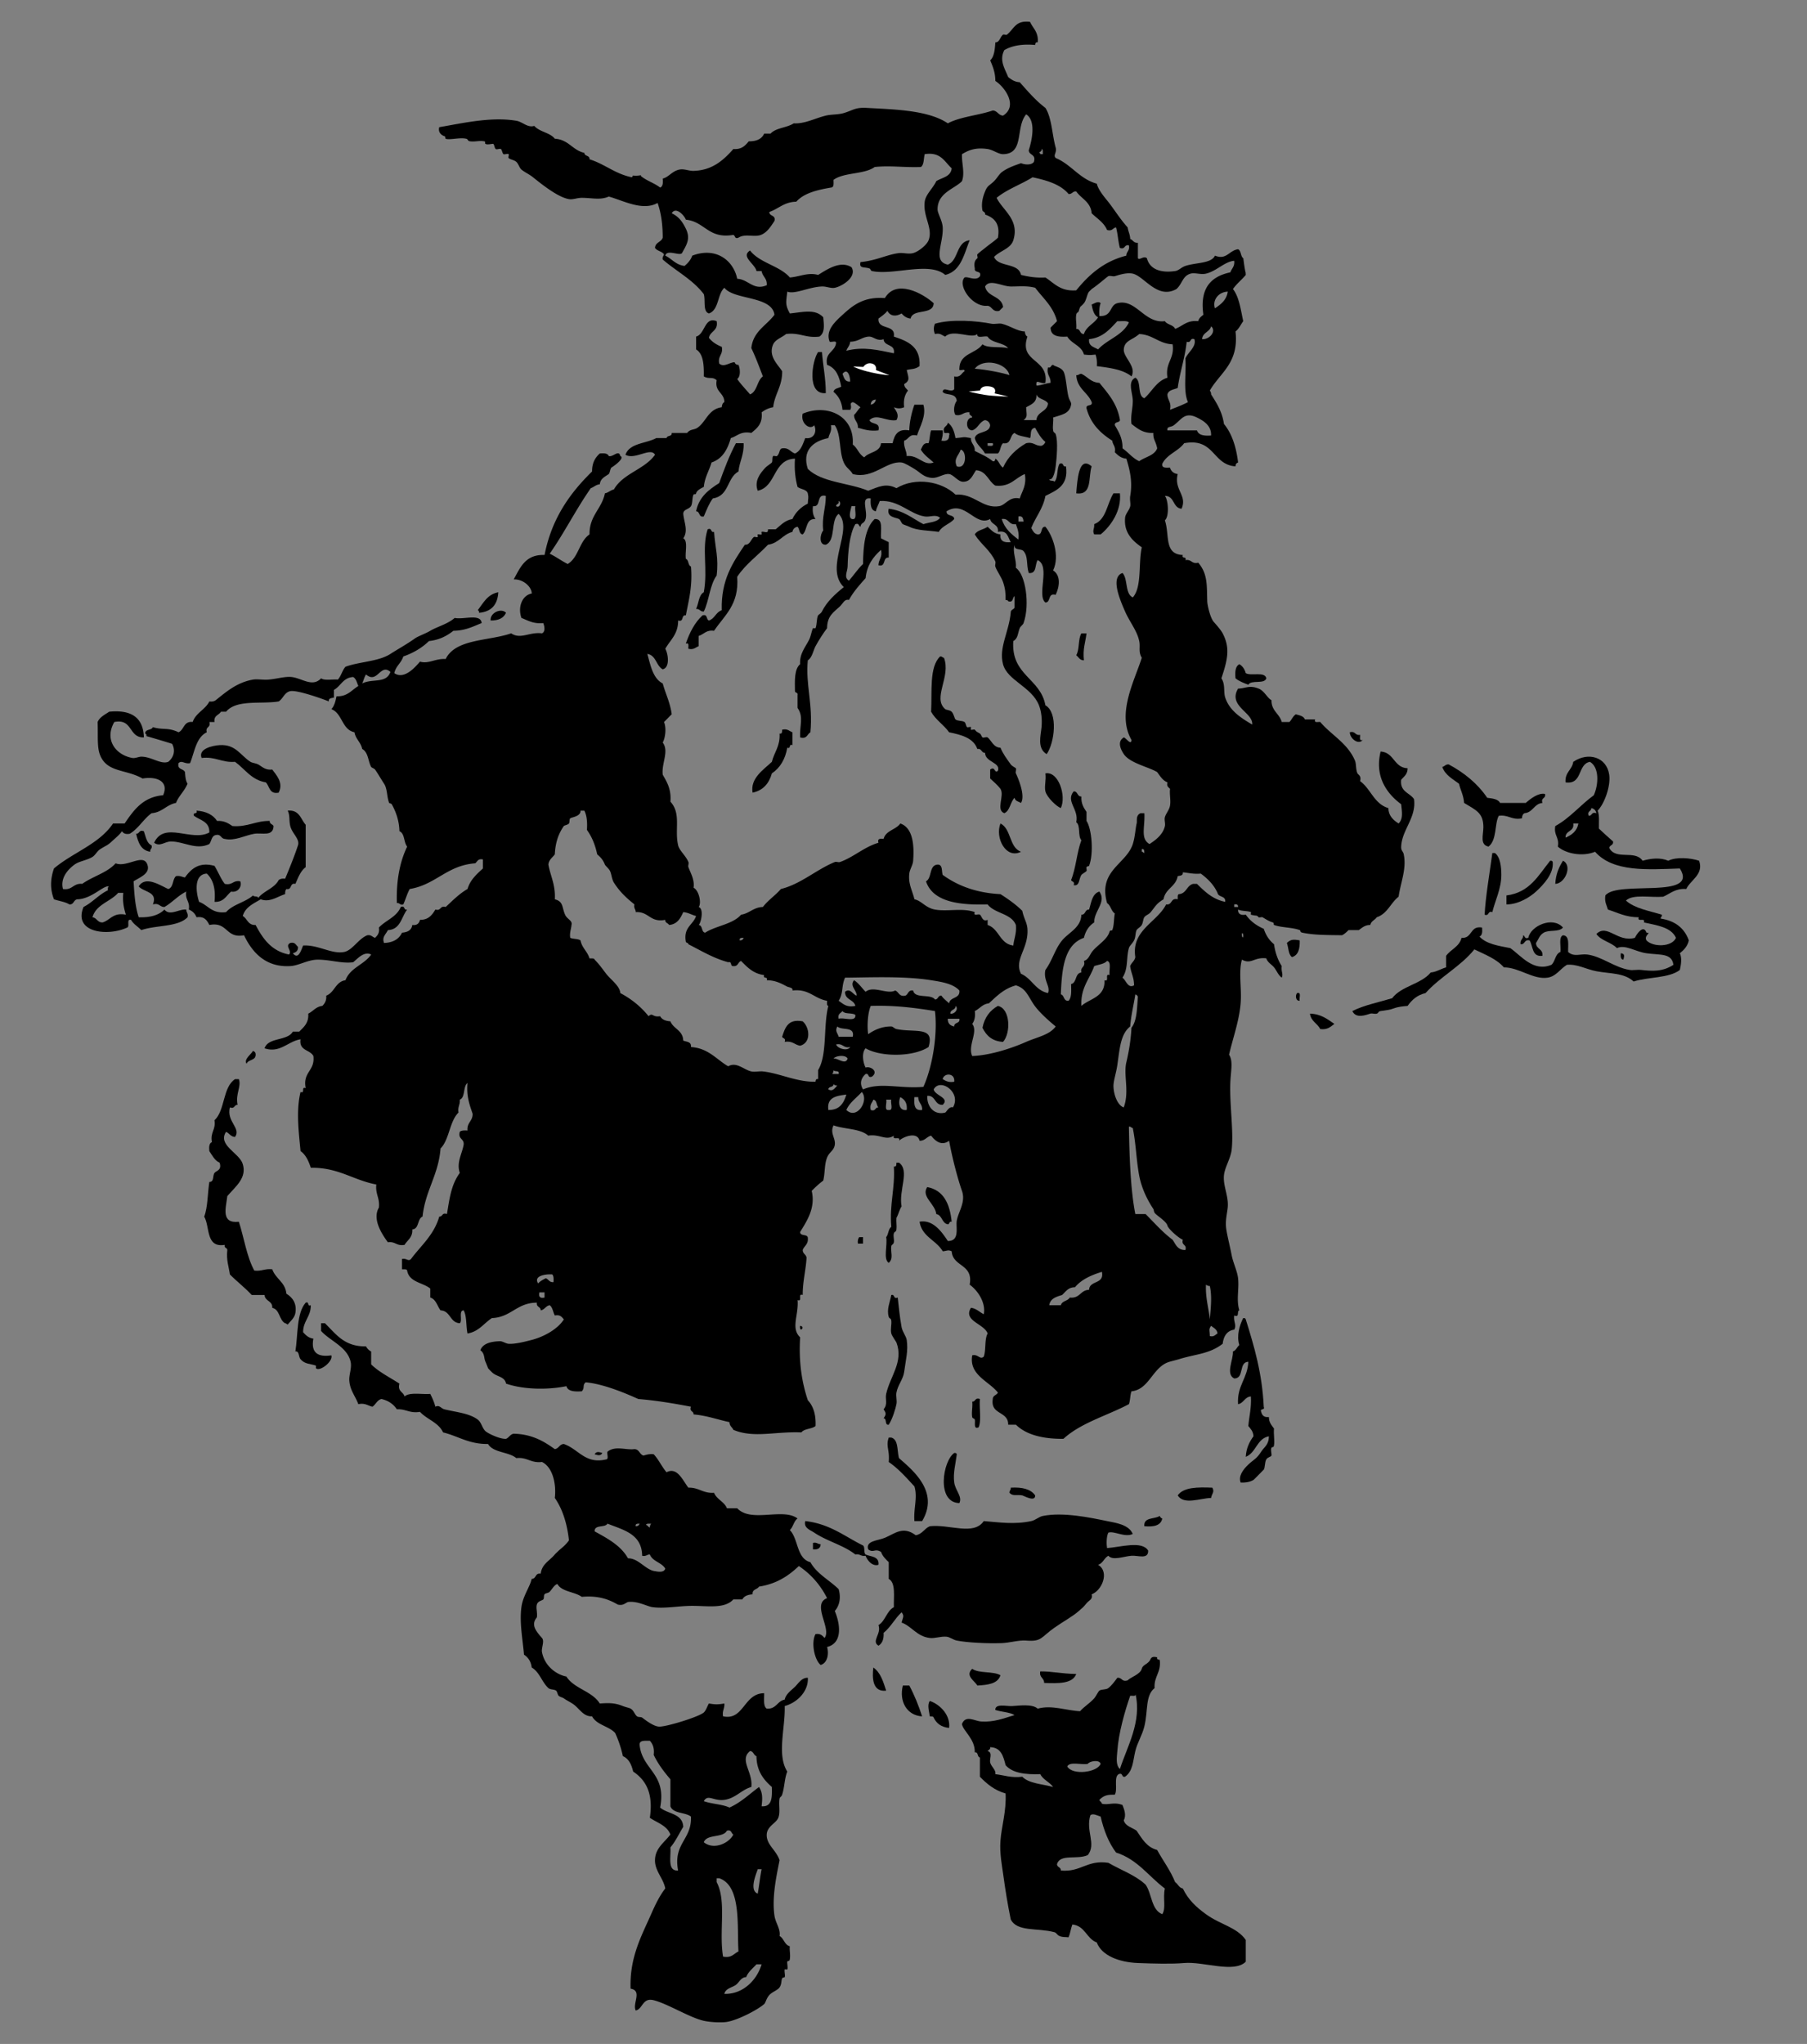
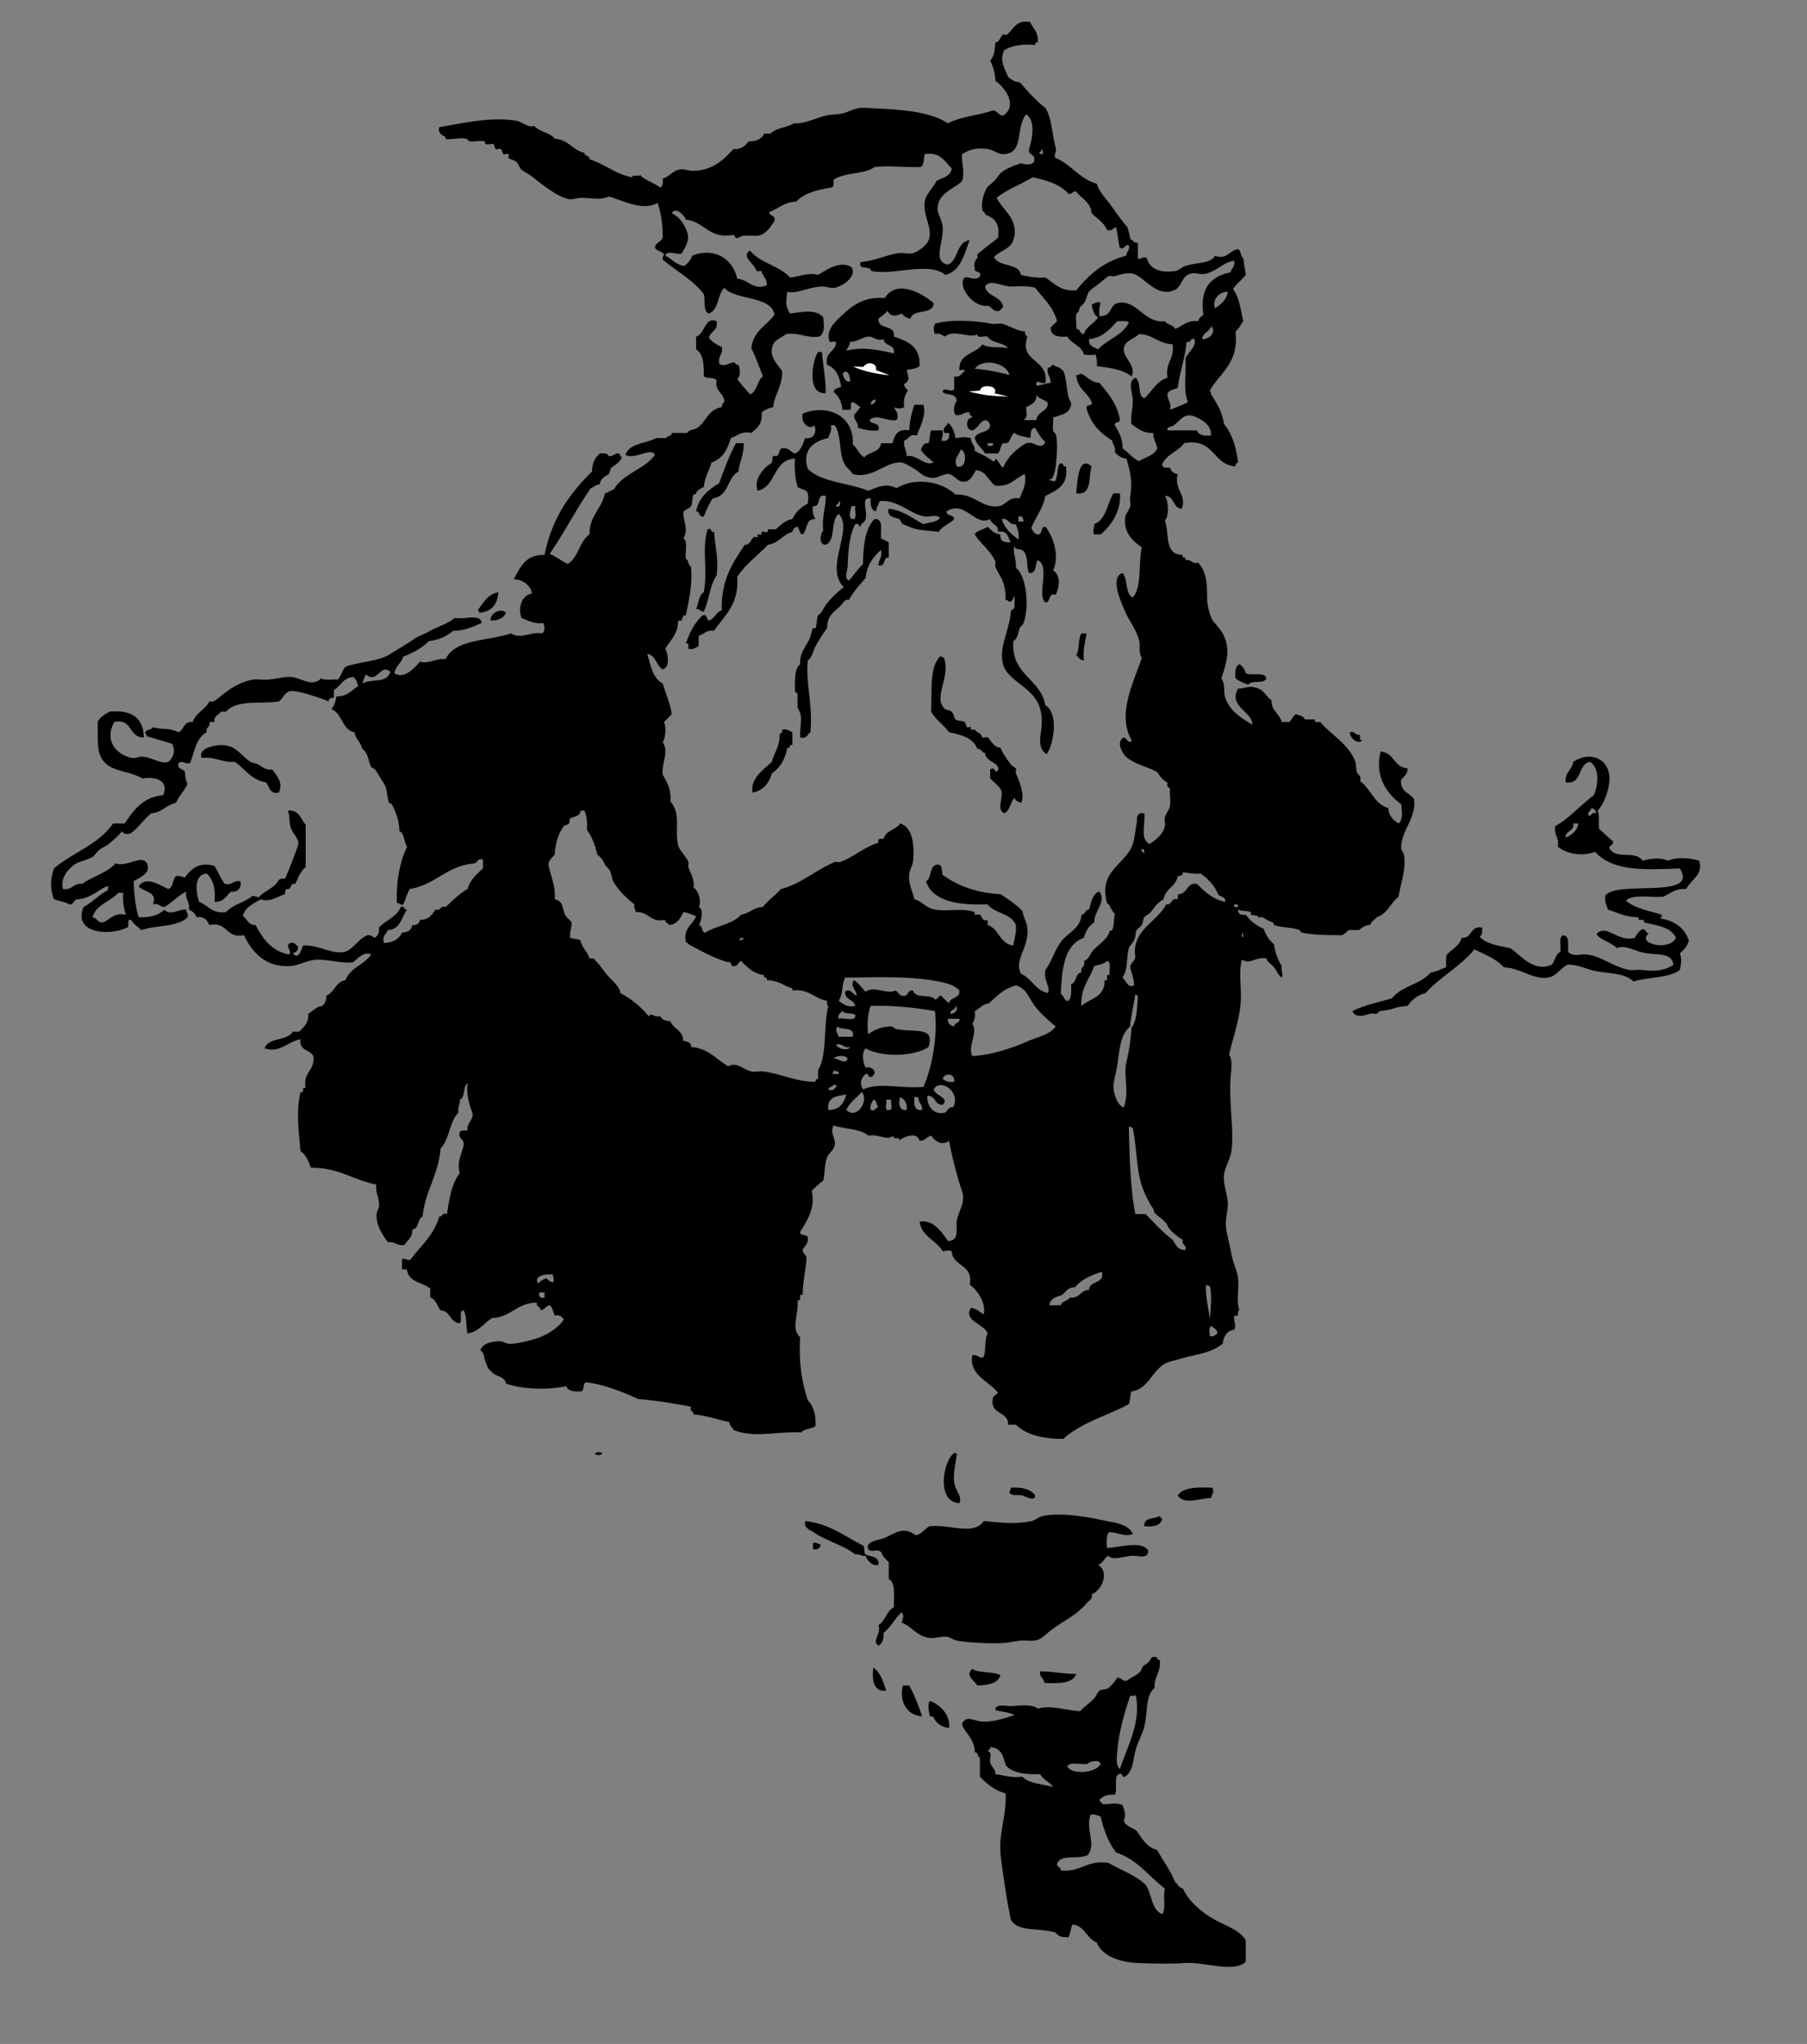
<svg xmlns="http://www.w3.org/2000/svg" viewBox="0 0 337.68 381.84">
  <rect x="0" y="0" width="337.68" height="381.84" fill="#808080" stroke="none" />
  <g clip-rule="evenodd" fill-rule="evenodd">
    <path d="M174.48 56.64c-.083 2.317-3.882.918-4.32 2.88-.789-.091-1.267-.494-1.68-.96-1.053.62-2.109.535-2.64-.48-.466.574-1.083.997-1.68 1.44-.165 2.245 3.228.932 2.88 3.36 2.582.858 5.023 1.857 4.8 5.52-.909.635-1.41.478-2.399.72.306 1.401.71 1.934-.48 2.64.026.613.44.84.72 1.2-.556.724-.902 1.658-.72 3.12-.672.276-1.248.276-1.92 0 .395.698 1.07 1.383.48 2.4-1.888.323-3.676-1.314-5.04 0 .286.914 2.105.295 1.68 1.92-1.643.203-2.694-.186-3.84-.48.083-1.123-.75-1.33-.72-2.4.455-.425.745-1.015 1.2-1.44-.484-.315-.835-.765-1.44-.96-.801.256-.015.728-.48 1.44h-1.44c-.138-1.542-.76-2.6-1.68-3.36.133-.667.928-.672 1.44-.96-.342-1.898-.969-3.511-2.64-4.08-.47-2.391 1.478-2.362 1.68-4.08.04-.521-.852-.109-1.2-.24-.801-1.999.89-3.634 2.16-4.8 1.917-1.76 3.963-3.686 8.16-3.36 2.12-3.602 7.05-.902 9.12.96zm-12 6.24c-1.365-.001-1.943.945-3.6.96-.062.738-.521 1.08-.72 1.68 3.281-.821 5.948-.107 8.88.48.297-1.817-1.827-1.213-1.92-2.64-1.18.467-1.88-.479-2.64-.48zm-5.04 6.96c.286.674.39 1.53 1.44 1.44-.02-1.118-.52-2.598-1.44-1.44zm5.28 5.76c.536-.104.855-.424.96-.96-.61.029-.93.349-.96.96zM152.88 65.76h.72c.199 2.602.716 4.884.72 7.68-3.62.342-2.57-6.036-1.44-7.68zM138.96 82.8c.101 2.181-.776 3.384-.96 5.28-2.212 1.227-1.695 4.554-4.8 5.04-.715.965-1.178 2.182-1.68 3.36-1.026.226-.649-.951-1.44-.96.528-2.671 2.361-4.039 4.32-5.28.93-2.59 1.896-5.144 3.12-7.44h1.44zM204 87.12c-.663 1.977.185 5.464-2.88 5.04.21-2.359.42-7.162 2.88-5.04zM209.28 92.16c.323 3.168-1.611 6.036-3.601 7.68h-1.199c-.391-.786.054-.917 0-1.92 2.261-.859 2.39-3.85 3.6-5.76h1.2zM132.24 98.88c.907-.347.46.66 1.2.48.217 3.119.885 4.813.48 8.16-1.286 1.754-1.397 4.683-2.4 6.72-.703.062-.737-.543-1.44-.48.503-1.016.459-2.581 1.44-3.12.8-4.32-.43-8.21.72-11.76zM93.12 110.64c-.138 2.342-1.307 3.653-3.6 3.84.039-.279-.053-.427-.24-.48 1.036-1.36 1.816-2.98 3.84-3.36zM94.56 114.48c-.442.998-1.419 1.461-2.88 1.44-.13-1.5 2.047-2.39 2.88-1.44zM202.08 118.32h.96c-.19 1.649-.734 2.946-.48 5.04-.803.003-.992-.608-1.439-.96.64-1.04.32-3.04.96-4.08zM176.4 122.88c1.362 3.54-2.216 7.503.239 9.6.189.162.843.138 1.2.48.391.374.527 1.284.72 1.44.41.332 1.216.191 1.681.48.236.147.259.781.479.96.128.104.613-.121.721 0 .062.071-.075.432 0 .48.133.086.618-.115.72 0 .383.436.248.297.96.72.19.113.364.661.479.72.237.122.745-.151.96 0 .626.441 1.087 1.912 2.4 1.92.519 1.225 1.076 1.927 1.92 3.12.235.333.919.641.96.72.131.253-.127.705 0 .96.384.767 1.832 4.161.96 5.52-.452-.267-1.103-.337-1.2-.96-.828.771-.81 2.39-1.92 2.88-1.652-.641.096-3.231-.72-4.56-.563-.716-1.246-1.313-1.92-1.92v-1.68c.976-.723.738.819 1.44.24.574-1.59-2.373-1.587-2.4-3.36-.732.013-.576-.865-1.44-.72-.732-2.067-2.958-2.641-5.279-3.12-.989-1.411-2.504-2.296-3.36-3.84.199-3.801-.37-8.37 1.68-10.32.39-.07.41.23.72.24zM231.6 124.08c.605.354.992.928 1.2 1.68 1.008.593 3.581-.381 3.84.96-.35 1.17-2.828.211-3.359 1.2-.871-.329-1.742-.658-2.4-1.2-.12-1.24-.02-2.26.72-2.64zM148.08 136.8v2.4c-.777-.297-.184.776-.96.48-.378 2.182-1.351 3.769-2.88 4.8-.529 1.872-1.621 3.179-3.6 3.6-.477-2.7 2.059-4.294 3.6-5.76.437-1.803 1.575-2.904 1.44-5.28.512.112.457-.343.48-.72 1.04-.24 1.33.27 1.92.48zM252.24 136.8c1.094-.293.941.659 1.92.48.055.425-.242 1.202.479.96-.75.97-2.37-.22-2.4-1.44zM52.08 148.08c-1.788.347-1.679-1.202-2.4-1.92-2.737-.463-3.894-2.506-5.76-3.84-2.513.193-3.613-1.027-6.24-.72-.699-1.712 2.036-2.315 3.36-2.4 3.006-.192 3.863 1.903 5.76 3.12.325.208 1.017.261 1.44.48.674.35 1.303 1.14 2.64.96.715 1.01 2.159 2.42 1.2 4.32zM298.8 154.8c.854.826 1.754 1.607 2.641 2.4.113.753-.646.634-.721 1.2 1.244 2.38 4.805.291 6.24 2.4 1.536-.441 3.301-.645 4.8 0 1.501-.767 4.181-.524 5.76 0 .903 2.592-1.63 3.585-2.399 5.28-2.069-.149-2.975.866-4.32 1.44-2.362.198-5.659-.54-6.96.72 1.644 1.477 4.334 1.906 6.72 2.64.068.388-.227.413-.239.72 2.707.412 4.453 1.787 5.279 4.08-.249 1.11-.932 1.788-1.68 2.4.424.885.208 2.184 0 3.12-2.028 1.571-5.924 1.276-8.64 2.16-1.739-1.636-4.396-1.44-6.96-1.92-1.887-.354-3.595-1.384-5.521-1.2-1.355.869-1.99 2.153-3.6 2.4-2.674.409-5.352-1.932-8.16-1.92-1.374-1.586-3.526-2.394-5.521-3.36-2.564 3.195-6.405 5.114-9.119 8.16-1.562.358-2.562 1.279-3.36 2.4-.773.066-1.655.121-2.64.48-.728.265-1.061.277-2.4.48-.518.079-.334.36-.72.48-.365.113-.834-.11-1.2 0-.823.247-2.686 1.002-3.36-.48 2.173-1.107 4.925-1.636 7.44-2.4 1.715-2.286 5.395-2.605 7.2-4.8 1.153-.126 1.87-.689 2.88-.96v-2.16c.863-1.216 2.478-1.682 2.88-3.36 2.087.167 1.508-2.333 3.84-1.92.076.796.036 1.477-.479 1.68 1.249 1.391 3.546 1.734 5.76 2.16 2.04 1.436 4.32 4.522 7.68 3.12.733-.627.688-2.033 1.68-2.4.133-1.067-.371-2.771.48-3.12 1.283.076.923 1.797.96 3.12 1.116 1.012 2.313.303 3.6.48 2.779.383 5.029 2.427 7.92 2.88.602.094 1.386-.084 2.16 0 1.961.213 3.942.383 6-.96-.317-2.209-2.359-1.795-5.04-2.16-2.054-.28-3.987-1.702-5.52-.96-1.051-1.11-2.958-1.362-3.84-2.64 2.035-2 3.924 1.639 7.199.72.343-.733 1.612-2.577 2.16-.96 1.065-.028-.551.484 0 1.44 1.234 1.282 4.756 1.271 5.521-.48-.933-2.027-3.591-2.329-6-2.88.372-1.012-1.333.053-.96-.96-2.4 0-3.94-.86-5.76-1.44-.224-.817-.673-1.408-.48-2.64 2.242-2.89 17.595.824 13.92-5.04-5.977.207-12.461.724-15.84-3.12-2.361.979-5.507.347-6.96-.96.325-1.766-.806-2.074-.48-3.84 2.782-1.538 4.698-3.942 7.2-5.76.886-1.95 1.078-5.19-.72-6.24-2.376.424-1.312 4.289-4.561 3.84-.154-1.915 1.218-2.303 1.44-3.84 2.799-1.918 6.242-.9 6.72 2.4.312 2.151-.909 5.442-2.16 6.72.37.83.21 2.19.24 3.36zm-1.92-2.4c.681.041.469-.812 1.44-.48-.104-.536-.425-.855-.96-.96.04.68-.81.47-.48 1.44zm-4.32 4.08c1.178-.502 2.144-1.217 2.4-2.64H294c.23 1.59-1.49 1.23-1.44 2.64z" />
-     <path d="M288.72 148.32c.223.943-.834.605-.479 1.68-1.603.158-1.746 1.774-3.36 1.92-.322.158-.447.513-.479.96-1.966.366-2.475-.726-4.32-.48-.824 1.491-.303 4.511-1.92 5.76-1.647-.361-.975-2.09-.96-3.6.025-2.683-1.348-3.197-3.601-4.56-.097-1.423-.668-2.371-.96-3.6-1.196-.883-2.564-1.595-3.12-3.12.457-.103.604-.517 1.2-.48 2.913 1.567 5.389 3.571 7.2 6.24.99.13 2.021.219 2.4.96h4.8c.92-.81 2.37-1.94 3.6-1.68zM198.24 150.96c-.802-.29-2.595-1.996-2.88-3.12-.236-.931.171-2.102 0-3.36 2.45-.47 3.95 4.24 2.88 6.48zM200.64 147.84c.828-.027.613.988 1.44.96-.067 1.347.447 2.113.96 2.88v1.68c.978 1.45 1.389 6.025.479 8.4-.02.052-.411.07-.479.24-.077.191.104.543 0 .72-.086.145-.869.574-.96.72-.507.815-.305 2.152-1.44 1.92.275-.755-.376-.583-.479-.96.908-2.212 1.069-5.17 1.92-7.44-.698-.742-.115-2.765-.96-3.36.55-2.42-2.04-3.89-.48-5.76zM51.12 154.32c-.063 2.037-2.197 1.206-3.6 1.44-1.677.281-3.697 1.404-5.52.96-.753-.047-.651-.95-1.68-.72-.813.147-.784 1.136-1.2 1.68-2.468 1.203-4.79-.498-7.2-.48-1.133.008-2.028 1.052-3.12.24 1.905-4.13 7.014-.097 10.32-1.92.069-2.069-1.727-2.273-2.88-3.12-.297-.776.776-.183.48-.96 1.796.124 3.083.757 3.84 1.92 1.347-.067 2.113.447 2.88.96 2.854.213 4.295-.985 6.96-.96-.042.6.538.58.72.96zM186.96 153.84c2.044.997 1.6 4.48 3.84 5.28-2.82 1.44-4.9-2.62-3.84-5.28zM26.88 155.28c.363.998.497 2.223 1.44 2.64.199.678-.338.622-.24 1.2-1.745-.255-2.263-1.737-2.64-3.36.681.04.468-.81 1.44-.48zM279.36 159.36c1.036.754 1.194 2.691 1.199 4.08.01 2.584-1.225 4.958-1.68 6.96-.95-.31-.49.79-1.439.48.152-3.242.942-7.832 1.439-11.52h.48zM289.68 160.8c.279-.039.428.053.48.24.212 2.146-1.642 4.163-3.12 5.52-1.097 1.006-3.275 2.407-5.521 2.4v-1.68c4.35-.53 5.98-3.78 8.16-6.48zM292.08 160.8c1.799.848.437 4.255-1.44 4.32.09-1.83.7-3.14 1.44-4.32zM292.08 173.28c-.782.923-2.561.352-3.6.96-.797.465-.937 1.186-1.44 1.92.002 1.197 1.349 1.052 1.2 2.4-2.015.254-1.715-1.806-2.4-2.88-1.053-.253-.788.812-1.68.72-.158-.878.52-.92.479-1.68.377.103.205.754.96.48.44-2.24 4.58-4.1 6.48-1.92zM242.88 175.68c.053 1.572-.265 2.775-1.439 3.12-.714-.487-.626-1.774-.96-2.64.73-.68 1.18-.7 2.4-.48zM302.88 178.08c.848.083.62.63.48 1.2-.52-.04-.52-.6-.48-1.2zM242.4 185.52c.867-.228.334.945.479 1.44-.77.07-.87-1.05-.48-1.44zM187.44 194.64c-2.041-.119-3.137-1.184-3.841-2.64.386-1.935 1.394-3.247 2.881-4.08 2.36.5 2.43 5.11.96 6.72zM244.8 189.36c2.093.067 3.269 1.052 4.561 1.92-.707.493-1.245 1.155-2.641.96-.53-1.07-1.75-1.45-1.92-2.88zM149.52 195.36c-1.035-.166-1.427-.974-2.88-.721.275-.755-.377-.583-.48-.96.554-1.686 1.079-3.4 3.84-2.88 1.31 1.12 1.64 4-.48 4.56zM47.28 196.32c.214.106.43.21.48.479.209 1.409-1.36 1.04-1.68 1.92-.566-.82.828-1.72 1.2-2.4zM44.64 201.6c.497 1.4-.667 2.723-.24 4.801-.681-.041-.468.812-1.44.479-.669 2.679 2.142 3.862.96 5.521-.837-.043-1.052-.708-1.68-.96-1.616 2.514 2.464 3.907 3.12 6 .805 2.567-1.266 4.154-2.88 6-.274 2.287-1.235 5.166 2.16 4.8.972 3.028 1.466 6.533 2.88 9.12 1.367.166 1.993-.407 3.36-.24.61 1.79 2.424 2.376 2.64 4.56 1.159.709 1.974 1.815 1.68 3.601-.155.941-.982 1.592-1.44 2.16-.194-.046-.239-.241-.48-.24-1.148-.611-.96-2.56-2.4-2.88.075-1.354-1.366-1.194-1.44-2.4h-2.4c-1.265-1.375-2.771-2.509-4.08-3.84-.203-1.478-.696-2.664-.48-4.561-.003-.477-.655-.305-.48-.96-3.612.572-2.723-3.357-3.84-5.279.684-1.797.626-4.334.96-6.48.935.022.577-1.146.96-1.68.293-.41 1.443-.479.96-1.92-.948-.412-1.366-1.354-1.92-2.16-.077-.797-.037-1.477.48-1.68-.352-1.872.769-2.271.48-4.08 2.008-1.832 1.509-6.172 3.84-7.681h.72zM168 217.2c2.075 1.479-.1 5.185.48 8.16-.41.63-.581 1.499-.96 2.159-.067.744.089 1.484 0 2.16-.069.522-.354.334-.48.721-.164.502.096 1.215 0 1.68-.098.476-.419.361-.48.72-.18 1.059.476 2.305-.48 3.12-1.079-.682-.19-3.33-.48-4.8.459-.501.37-1.551.96-1.92-.369-4.289.727-7.113.48-11.28.512.112.457-.343.48-.72h.48zM173.28 221.76c3.079.601 4.219 3.142 4.56 6.48-.532-.133-.342.458-.72.479-1.154-.205-1.006-1.714-2.16-1.92-.18-1.9-2.9-3.27-1.68-5.04zM160.56 231.12h.72v1.2h-.96c-.08-.56.04-.92.24-1.2zM166.56 241.92c.739-.18.292.827 1.2.48.278 2.333.34 3.373.72 5.52.157.885.855 1.7.96 2.4.306 2.033-.179 3.72-.48 6-.174 1.317-1.2 2.456-1.44 3.84-.121.695.136 1.468 0 2.16-.16.812-.73 2.748-1.44 3.84-.836.116-.269-1.171-.96-1.2.505-.753.505-.927 0-1.68.831-.967.258-1.899.48-2.88.75-3.321 3.28-5.993 1.92-9.601-.057-.151-.854-1.249-.96-1.68-.196-.792.089-1.686 0-2.4-.065-.524-.367-.33-.48-.72-.41-1.42.21-2.65.48-4.08zM57.12 243.36c.776-.297.183.776.96.479.016 2.177-1.436 2.885-1.44 5.04.501.539 1 1.08 1.92 1.2-.491 2.651.829 3.491 3.36 3.12.391 1.129-2.227 3.143-2.88 2.399-.043-.049.053-.461 0-.479-1.127-.394-2.048-.241-2.88-1.2-.389-.448-.218-1.602-.96-1.439.496-3.18.209-7.15 1.92-9.12zM232.32 246.24c.278-.039.427.053.479.24 1.562 4.998 3.07 10.049 3.36 16.319.297.776-.776.184-.48.96.171.63.521 1.079 1.44.96.006 1.034.53 1.55.96 2.16-.112 1.072.15 2.184 0 3.12-.088.548-.354.206-.48.48-.207.45.101 1.221 0 1.439-.13.285-.704.285-.96.72-.318.542-.209 1.518-.479 1.92.054-.079-1.812 1.857-1.92 1.921-.772.45-1.69.519-2.4.479-.454-1.195.44-2.411 1.44-3.36.98-.931 1.55-1.042 2.399-2.399.55-.878 1.433-1.259 1.44-2.88-2.28.439-2.36 3.08-4.32 3.84.099-1.661.699-2.821 1.44-3.84-.037-.923-.531-1.389-.96-1.92.16-1.84.604-3.396.479-5.521-1.195.085-1.306 1.254-2.399 1.44-.213-3.493 1.785-4.774 1.92-7.92-1.862.058-.694 3.146-2.641 3.119-1.658-.846-.132-3.487-.239-5.039.602-.199.759-.841 1.199-1.2-.56-1.78.07-3.74.72-5.04z" />
-     <path d="M60 247.2h.72c2.029 1.971 3.597 4.402 7.68 4.319.217.424.537.743.96.961v2.399c1.487 1.473 3.493 2.427 5.28 3.601-.384 1.503.734 1.505.96 2.399.916-.844 3.167-.354 4.8-.479.379.741.73 1.51.96 2.399.759-.41 1.073.333 1.68.48 2.325.564 4.638.726 6.24 1.92.69.515.82 1.599 1.44 2.16.484.438 2.642 1.486 3.84 1.439.568-.232.757-.843 1.44-.96 3.433.087 5.627 1.413 7.68 2.88.769-.111.846-.913 1.68-.96 2.754.934 3.985 3.818 7.92 2.88.53-.029.102-1.018.24-1.439 1.468-1.178 3.442-.262 5.04-.48.928.032.947.974 1.68 1.2.575-.146 1.095-.345 1.92-.24.935.985 1.509 2.331 2.4 3.36 2.02-1.062 3.027 1.542 4.08 2.88 1.981-.061 2.733 1.106 4.8.96.506 1.255 1.895 1.626 2.4 2.88h1.92c2.607 2.8 8.551-.161 11.28 1.92-.709.491-.811 1.59-1.44 2.16 1.624 1.656 1.233 5.326 3.84 6 1.229 2.211 3.548 3.332 5.28 5.04.488 1.66.121 3.123-.72 4.08 1.021 2.428 1.507 5.997-1.44 6.72.384 1.326.061 2.997-1.2 3.36-1.19-.96-1.815-4.26-.96-5.76.954-.154 1.295.305 1.68.72 1.395-1.702-2.465-6.325.48-7.44-1.265-2.494-3.025-4.494-5.28-6-1.923 1.837-4.177 3.343-7.44 3.841-.319.56-1.299.461-1.2 1.439-.896.064-1.592.329-1.92.96h-1.68c-1.623 1.782-4.775 1.2-7.68 1.2-2.524 0-5.08.555-7.44.24-.968-.129-2.763-1.19-4.56-.96-.588.212-.88.719-1.92.479-1.711-1.009-3.722-1.718-6.72-1.439-1.338-.982-3.722-.919-4.56-2.4-.575.145-.989.975-1.44 1.44-.293.302-.775.232-.96.479-.188.25-.036.722-.24.96-.189.222-1.005.275-1.2.96-.202.711.146 1.457 0 2.4-1.129 1.349-.221 2.506.96 3.84.525.593-.147 1.86 0 2.64.5 2.641 2.736 4.224 4.56 4.561 1.459 2.301 4.806 2.714 6.24 5.04 1.682-.113 2.766-.146 4.32.479.519.209 1.145.318 1.44.48.604.331.76 1.099 1.2 1.439.256.198.725.071.96.24.433.312 2.007 1.596 3.12 1.68 1.256.095 7.471-1.809 8.4-2.64.442-.396.671-1.253.96-1.68 1.202.205 1.678.205 2.88 0 .08.959-.428 1.332-.24 2.399 3.901.847 3.847-4.302 7.68-4.319.024 1.096-.194 2.434.48 2.88 1.807.127 1.938-1.423 3.36-1.681.215-1.058 1.252-1.754 1.92-2.399.617-.598 1.236-1.727 2.4-1.68.152 2.451-1.901 4.614-4.32 5.279.127 4.139-1.501 9.111.48 12.24-.532 1.321-.502 2.935-.96 4.32-.132.399-.425.412-.48.72-.205 1.144.183 2.538-.24 3.6-.407 1.023-2.093 1.554-2.16 3.12-.082 1.916 1.772 2.885 2.4 4.8-.563 2.87-1.45 6.838-.96 10.32.202 1.439 1.183 2.528.96 3.84.827.453.907 1.653 1.92 1.92-.108.688.14 1.508 0 2.4-.084.535-.373.223-.48.48-.064.153.155 1.255 0 1.439-.037.044-.468-.048-.48 0-.109.434.138 1.102 0 1.44-.028.067-.407.056-.48.239-.198.496-.067 1.053-.48 1.681-.339.515-1.419.867-1.92 1.439-.597.682-.667 1.424-.96 1.681-1.25 1.097-5.16 3.136-7.2 3.359-1.05.115-2.883.027-4.08-.24-2.639-.589-6.699-3.164-9.36-3.84-2.123-.539-2.026 1.654-3.36 1.92-.657-1.319 1.284-3.701-.96-4.08-.206-5.872 2.061-9.873 3.84-13.92.787-1.79 1.556-3.391 2.64-4.8-.346-1.895-1.948-3.271-1.92-5.28.032-2.246 1.704-3.25 2.88-4.8-.637-1.683-2.457-2.183-3.84-3.12.64-4.375-.571-6.931-3.12-8.64-.309-1.291-.803-2.396-1.92-2.88a20.923 20.923 0 00-1.44-4.32c-1.181-1.299-3.467-1.493-4.32-3.12-1.567.069-2.256-1.299-3.36-2.159-.555-.434-1.265-.732-1.92-1.2-.207-.148-.682-.242-.96-.48-.187-.16-.275-.815-.48-.96-.385-.272-1.082-.157-1.44-.479-1.216-1.097-1.642-2.994-3.12-3.841-.139-1.141-.666-1.895-1.44-2.399-.228-2.81-.875-5.962-.48-8.88.288-2.124 1.561-3.709 1.92-5.28.894.014.599-1.161 1.68-.96.229-1.848 1.66-2.402 2.64-3.6.108-.133.35-.354.48-.48.744-.729 1.472-1.153 2.16-2.16-.346-3.174-1.204-5.836-2.64-7.92.302-2.577-.368-5.732-2.4-6.72-2.099.26-2.74-.94-4.8-.72-1.435-1.205-4.306-.975-5.28-2.641-3.576.057-5.566-1.474-8.4-2.16-.853-1.867-3.018-2.422-4.32-3.84-1.924.324-2.627-.572-4.32-.479-.635-.966-1.579-1.622-2.88-1.92-.829.211-1.057 1.022-1.68 1.439-.859-.181-1.344-.736-2.64-.479-.581-1.555-1.521-2.534-1.68-4.32-.104-1.176.506-2.409.24-3.6-.625-2.797-3.911-3.928-5.52-5.761v-1.44zm53.52 37.44c-.461.819-2.445.115-2.4 1.44 2.422 1.338 4.887 2.633 6.24 5.04 1.959-.04 3.291 2.19 5.04 2.399.314.038 1.661.395 1.92-.479-.672-1.168-2.366-1.313-2.88-2.64-.565-.006-.707.413-1.44.239-.06-4.1-3.51-4.81-6.48-6zm5.28.48c.413.013.615-.185.72-.48-.38.02-.83-.03-.72.48zm2.64.24c-.01-.331.113-.527.24-.721-.359.041-.886-.085-.96.24.34.06.4.4.72.48zm-1.92 40.56c.444 4.756 5.095 5.305 3.84 11.76 1.409 1.231 4.214 1.066 4.32 3.601-.796 1.284-1.441 2.719-2.4 3.84.135 1.785-.614 4.454 1.44 4.32-.963-5.123 2.591-5.729 2.4-10.08-1.081-.839-3.32-.521-3.84-1.92v-5.04c-1.175-1.386-2.292-2.828-3.12-4.561.159-1.279-.186-2.054-.72-2.64-.85.03-1.93-.17-1.92.72zm20.88 7.92c-1.8.479-2.958 2.121-5.04 2.4-2.037.272-3.058-1.144-3.84.24 1.457.543 3.443.557 4.8 1.199 2.154-.966 3.726-2.515 5.52-3.84.696 1.054.65 2.156.48 3.601 1.992.151 1.972-1.709 1.92-3.601-1.521-1.358-2.842-2.918-2.88-5.76-.543-.177-.525-.915-1.2-.96-2.08 1.67.59 3.92.24 6.72zm-4.56 8.16c-.753 1.407-3.749.571-4.32 2.16 1.865 1.495 4.704.208 5.52-1.44-.42-.22-.31-.97-1.2-.72zm5.76 11.76c.269-1.491.431-3.088.72-4.56h-.72c-.32.97-1.63 3.94 0 4.56zm-7.68-2.16c1.884 3.542.409 9.14 1.2 13.92 1.605.326 1.999-.561 2.88-.96-.301-4.562.614-12.248-3.6-13.68h-.48v.72zm7.44 15.36c-.673.768-1.519 1.361-1.92 2.4-.951-.012-1.275.957-1.92 1.439-.669.502-1.935.643-2.16 1.681 3.328.126 6.054-2.426 6.96-5.521h-.96zM149.52 247.68c1.1.16-.19 1.45 0 0zM183.12 261.36c-.158 1.682.317 3.997-.24 5.279-1.021.475-.579-.979-.72-1.439-.081-.263-.424-.168-.48-.48-.165-.923.122-1.892 0-2.88.68.04.47-.81 1.44-.48zM166.08 268.56h.48c1.369.392 1.054 2.467 1.44 3.841 2.518 2.224 7.602 6.264 4.32 11.76h-1.44c-.187-2.343.637-4.423 0-6.48-1.499-1.621-2.954-3.285-4.8-4.56.2-2.38-.58-2.87 0-4.56z" />
    <path d="M112.56 271.44c-.336.593-.827.423-1.44.239.34-.59.83-.42 1.44-.24zM178.32 271.44c.278-.039.427.053.479.239-.217 1.792-.727 3.535-.479 5.28.215 1.521 1.567 2.623.96 3.84-4.33-.1-3.12-7.86-.96-9.36zM188.88 277.92c2.127-.126 3.744.256 4.561 1.44.067 1.337-2.179.038-2.4 0-1.15-.198-1.764.206-2.4-.48-.03-.43.29-.51.24-.96zM226.56 277.92c.464.847-.112 1.073-.239 1.92-2.048.047-5.1 1.362-6.24-.479 1.09-1.55 3.73-1.55 6.48-1.44zM211.68 286.56c-1.437.74-3.509-.624-4.56-.239-.4.744-.352 2.307-.24 2.88 2.468-.154 6.545-1.444 7.68.479.051 1.709-1.891.862-3.119.96-1.487.119-3.477.953-4.32 0-.799.401-.979 1.421-1.92 1.681 2.217 1.341.698 4.842-1.2 5.52.243.959-.414 1.034-.96 1.68-.767.907-.478.576-1.44 1.44-1.11.998-2.954 1.986-4.56 3.12-2.566 1.812-2.338 2.637-5.28 2.4-1.404-.113-3.089.43-4.56.479-2.789.095-6.427-.091-8.4-.479-.681-.135-1.296-.664-1.92-.721-1.1-.1-2.154.354-3.12.24-2.445-.29-3.357-2.181-5.28-2.88.244-1 .565-1.206 0-1.92-1.247 1.153-2.027 2.772-3.36 3.84.072 1.191-.259 1.981-.96 2.4-1.397-.856.61-2.198 0-3.841 1.304-.775 1.514-2.646 2.88-3.359-.061-2.02.386-4.547-.96-5.28v-3.12c-.562-.558-1.147-1.093-1.44-1.92-1.195-.743-1.376.287-2.4-.479-.546-1.608 1.852-1.619 3.12-2.16 1.95-.832 3.399-2.243 5.76-.48 1.251-.188 1.611-1.269 2.64-1.68 3.727-.405 8.169 1.823 10.08-.96 2.749.211 5.654.691 8.88 0 .792-.17 1.396-.807 2.16-.96 3.813-.766 8.976.331 12 .96 1.56.32 4.07.63 4.8 2.4zM216.72 283.2c.106.214.211.429.48.479-.271 1.329-1.596 1.604-3.36 1.44-.15-1.75 1.93-1.27 2.88-1.92zM151.92 288.24c.733-.174.875.245 1.44.24-.032.768-.544 1.056-1.44.96v-1.2zM216.72 310.08c.309 2.389-1.104 3.056-.96 5.28-1.771 1.401-1.192 4.257-1.92 7.199-.398 1.612-1.33 3.069-1.68 4.561-.461 1.963-.445 3.76-1.92 4.8-.739.18-.293-.827-1.2-.479-.96.56-.125 2.915-.72 3.84-1.295-.04-2.043.098-2.88.96.084.314.422.377.479.72 1.155.312 2.249-.392 3.84.24.325.818.754 1.904.24 2.88.327 1.112 1.562 1.318 2.4 1.92 1.004 1.476 1.872 3.088 3.84 3.6 1.098 2.022 2.463 3.777 3.359 6 .534.347.697 1.063 1.44 1.2 1.027 2.128 2.489 3.463 4.32 4.8 2.675 1.954 5.751 2.406 7.439 4.801v4.08c-2.195 2.193-7.921-.082-11.52.239-2.33.208-5.686.113-8.641 0-3.575-.137-6.783-1.426-7.68-3.84-1.931-.709-2.168-3.111-4.56-3.36-.295.746-.387 1.694-.721 2.4-.624-.094-.968.039-1.68-.24-.426-.166-.567-.615-.96-.72-3.168-.846-6.985-.016-8.16-2.4-.59-2.942-.949-5.093-1.439-8.64-.187-1.345-.645-3.704-.48-6 .198-2.768 1.136-5.56.96-8.88-2.067-.573-3.495-1.785-4.8-3.12v-3.6c-.553-.088-.229-1.051-.96-.96.084-2.486-2.145-3.934-2.4-5.28.707-1.775 2.349-.562 3.601-.48 2.373.156 4.216-.596 6.239-1.199-.948-.572-2.468-.572-3.6-.96-.037-1.258 2.083-.667 3.12-.721 1.288-.066 3.771-.456 4.8.48 2.653-.737 5.339.365 7.92.479.798-.904 1.668-1.354 2.641-2.399.295-.318.753-1.295.96-1.44.439-.309 1.239-.135 1.68-.479.657-.516 1.176-1.244 1.68-1.92.919-.119.767.833 1.92.479.554-.602 2.358-1.105 2.641-2.16.194-.73.873-.759 1.439-1.439.307-.369.201-1.027 1.44-.721-.09.41.19.45.48.48zm-5.52 6.72c-.973 2.807-2.166 6.906-2.4 10.32-.074 1.084-.365 2.596.48 3.36 1.343-4.188 4.16-8.879 2.88-14.16.24.72-.54.42-.96.48zm-16.8 14.64c-2.819.099-5.229-.213-6.48-1.681-.421-1.658-.845-3.315-2.88-3.359.072.472-.324.476-.48.72 1.017.272.302 1.486.48 2.16.215.808 1.129 1.369.96 2.16 1.649.19 2.946.733 5.04.479 1.259 1.302 3.776 1.344 5.76 1.92-.65-.95-1.87-1.33-2.4-2.4zm8.88-1.92c-1.223.218-3.375-.494-3.84.48.999 1.722 5.621 1.111 6.239-.48-.2-.87-2.12-.51-2.4 0zm.48 9.6c-.919 2.922 1.161 5.357-.479 7.439-2.042.922-5.128-.298-5.761 1.681 0 .641.759.521.721 1.2 3.788.349 4.853-2.027 8.88-1.44 2.331 1.349 5.06 2.3 6.96 4.08 1.195 1.685 1.042 4.718 3.12 5.52.742-1.167.083-2.946.479-4.8-3.023-2.256-5.11-5.449-9.12-6.72-1.37-1.83-2.284-4.116-2.88-6.72-.58-.17-1.45-.68-1.92-.24zM163.2 311.52c1.341.898 1.852 2.629 2.4 4.32-2.62.31-2.62-2.5-2.4-4.32zM186.96 312.96c-.485 1.595-2.346 1.814-4.32 1.92-.492-.873-2.348-1.826-.96-3.12 1.26.9 3.92.4 5.28 1.2zM201.12 312.72c-.691 1.869-3.356 1.764-6 1.681.025-.985-.959-.961-.72-2.16 2.35-.01 3.94.44 6.72.48zM172.32 320.64c-2.847-.16-4.344-2.793-3.6-5.76h1.2c.95 1.77 1.73 3.71 2.4 5.76zM173.76 317.76c2.057.717 3.883 2.765 3.601 5.04-1.46-.141-2.363-.837-2.88-1.92-.039-.281-.438-.202-.721-.24-.1-.82-.55-2.16 0-2.88z" />
    <path d="M150.48 284.16c4.606.514 7.366 2.874 10.8 4.56.4.32.081 1.36.48 1.681.991.449 2.571.309 2.4 1.92-1.011.354-2.034-.666-2.4-1.681-.89.17-1.03-.409-1.92-.239-2.172-1.729-5.305-2.481-7.68-4.08-.78-.52-2.01-.88-1.68-2.16zM261.84 158.4c-.019-3.264 2.894-5.561 2.4-9.12-.801-1.199-2.656-1.343-2.4-3.6.506-.614 1.211-1.029 1.2-2.16-2.6-.121-2.477-2.963-5.04-3.12-1.181 4.812 1.297 7.959 3.84 9.84.146 1.42.402 2.732-.479 3.6-.97-.631-1.841-1.359-1.92-2.88-2.657-.783-3.281-3.599-5.28-5.04.288-.987-.351-1.172-.48-1.44-.352-.726-.198-1.732-.479-2.4-1.375-3.255-4.463-4.794-6.48-7.2-.425-.055-1.202.242-.96-.48h-1.92c-.236-.643-1.003-.756-1.68-.96-.544.336-.765.996-1.2 1.44h-1.44c-.421-1.578-1.945-2.054-1.92-4.08-.801-.411-1.32-1.736-2.399-2.16-1.802-.708-2.342-.027-3.84 0-1.954 3.273 2.86 4.458 2.64 6.72-2.02-1.207-4.213-2.537-5.04-5.04-.364-1.103.057-2.446-.72-3.6 1.241-3.665 1.619-5.748.24-8.4-.36-.692-1.346-1.773-1.681-2.16-.62-.715-1.173-3.01-1.2-3.84-.097-2.986.108-5.094-1.68-7.2-1.272.312-1.225-.695-2.4-.48.297-.777-.776-.184-.479-.96-3.572-.129-2.429-3.749-3.36-6.48.854-.707.636-3.813 0-4.56 1.85-.01 1.431 2.25 3.12 2.4 1.109-2.552-1.465-3.492-.72-6.48-.771-.108-1.238-.522-1.44-1.2-.729.01-1.579.14-1.439-.72.857-1.783 2.967-2.313 4.08-3.84 5.699-1.06 5.25 4.03 9.6 4.32-.013-.413.185-.615.48-.72-.351-2.93-1.159-5.401-2.641-7.2-.334-2.306-1.375-3.905-2.399-5.52.01-.331-.113-.527-.24-.72 1.92-3.359 5.462-5.098 4.8-11.04.641-.479.964-1.276 1.44-1.92-.471-2.17-.756-4.524-1.92-6 .685-.995 1.64-1.72 2.399-2.64a7.223 7.223 0 01-.028-.451c-.021-.079-.051-.156-.066-.235-.174-.888-.271-1.677-.367-2.435h-.018c-.512-.369-.362-1.398-.96-1.68-1.73.247-2.139 2.068-4.32 1.2-.676 1.491-3.573 1.268-5.521 1.92-.785.263-1.234.859-1.92.96-2.391.351-4.691-.139-5.279-2.4-.608-.526-1.361.439-1.681 0v-2.88c-.796.077-.906-.533-1.439-.72-.021-.86-.373-1.387-.48-2.16-1.461-1.605-2.688-3.645-3.84-5.04-.699-.846-1.695-2.116-1.92-3.12-3.255-.905-4.744-3.576-7.68-4.8-.53-.526.237-.98 0-1.92-.682-2.439-.715-5.525-1.92-7.44-1.827-1.373-3.295-3.105-4.801-4.8-.985-.054-1.571-.508-2.159-.96-.618-1.579-1.723-3.122-.721-5.04 1.415-.825 3.302-1.179 5.761-.96.026-.292.071-.568.479-.48.175-1.935-.897-2.623-1.439-3.84-2.723-.308-2.896 1.225-4.32 2.4-.145.12-.566-.11-.72 0-.566.405-.63 1.459-1.44 1.44-.09 1.35-.216 2.665-.96 3.36.472 1.127.958 2.242.96 3.84 1.826 1.186 4.273 4.699 1.44 6.48-.904-.056-1.017-.904-1.921-.96-2.678.922-6.045 1.154-8.399 2.4-3.664-2.462-9.889-2.592-15.12-2.88-2.219-.123-2.508.416-4.32.96-1.083.325-2.279.22-3.36.48-1.99.479-3.956 1.567-6 1.44-1.24.84-3.337.822-4.32 1.92h-1.2c-.442.998-1.418 1.461-2.88 1.44-.651.789-1.323 1.557-2.88 1.44-1.894 2.139-3.971 3.986-7.44 4.08-.891.024-1.727-.42-2.64-.24-1.361.268-2.013 1.436-3.12 1.68.077.796.037 1.477-.48 1.68-1.076-.844-2.562-1.278-3.6-2.16.005-.052.006-.1.011-.151a4.779 4.779 0 01-1.501.065.945.945 0 01-.189.326c-3.137-.623-5.051-2.469-7.92-3.36.063-.783-.932-.508-.96-1.2-2.23-.49-2.946-2.495-5.52-2.64-.913-1.167-2.888-1.272-3.84-2.4-1.272.398-2.176-.762-3.36-.96-4.782-.8-10.174.488-14.4 1.2-.315 1.162.705 1.612.96 1.68.26.069.121.431.24.48.698.286 2.659-.29 3.84 0 .388.095.201.408.72.48.904.126 1.73-.173 2.64 0 .35.066.043.352.24.48.346.226 1.324-.058 1.44 0 .233.116.208.75.48.96.203.157.736-.132.96 0 .171.102.313.883.48.96.229.106.765-.152.96 0 .12.094-.108.608 0 .72.276.287 1.013.343 1.44.72.404.356.561 1.098.96 1.44.569.487 1.433.855 2.16 1.44 1.805 1.451 4.711 3.746 6.72 4.08.752.125 1.491-.241 2.4-.24 1.937.002 3.447.465 5.04-.24 2.699.739 6.305 2.77 9.12 1.2.653 1.828.959 4.001.96 6.48-.261.859-1.392.848-1.44 1.92.379.581 1.307.614 1.68 1.2-.076.325-.342.458-.24.96 2.525 2.195 5.656 3.784 7.68 6.48.345 1.175-.22 3.26.96 3.6 1.892-.668 1.546-3.574 2.88-4.8 1.783 2.321 8.884 1.478 9.36 5.04-1.48 2.041-3.984 3.057-4.32 6.24.805 1.675 1.473 3.487 2.16 5.28-1.125.795-1.032 2.809-2.4 3.36-.804-.956-1.682-1.838-2.4-2.88.662-.432.563-1.89.24-2.64-.413.013-.615-.185-.72-.48-.917-.027-1.991 1.035-2.88.24-.296-1.496.776-1.624.48-3.12-.97-.389-1.807-.913-2.4-1.68.217-1.303 1.776-1.265 1.44-3.12-2.305-.912-2.127 2.431-3.84 2.88v2.4c1.343.817 1.481 2.838 1.44 5.04.963.57 1.607-.021 2.4.72-.393 2.233 1.415 2.265 1.44 4.08-.322.158-.447.513-.48.96-2.56.371-2.892 2.697-4.56 3.84-.618.423-1.342.216-1.92.96h-2.88c.091.731-.873.408-.96.96h-1.92c-1.917 1.043-5.002.918-5.76 3.12 1.781 1.023 4.726-1.489 5.52 0-1.958 2.761-5.977 3.463-7.68 6.48-.661.139-1.003.598-1.68.72-.587 2.933-2.912 4.127-2.88 7.68-1.918 1.282-2.052 4.349-4.08 5.52-1.178-.582-2.171-1.349-3.36-1.92 2.737-3.903 4.944-8.335 7.68-12.24.601-.2.942-.658 1.68-.72.112-1.087.976-1.424 1.68-1.92.245-.315.235-.885.48-1.2.647-.385 2.562-1.819 1.68-2.16-.291-1.273-1.357.246-2.16 0-.204-.517-.883-.557-1.68-.48-.844.756-1.455 1.745-1.44 3.36-4.125 4.035-7.548 8.772-8.88 15.6-3.575-.135-4.542 2.337-5.76 4.56 1.925-.047 3.386 1.522 3.36 2.64-1.767.32-2.653 2.507-1.92 4.56 1.209.471 2.218 1.142 4.08.96.24.623.422 1.607-.24 1.92-2.329-.312-3.971 1.194-5.76 0-4.217 1.463-10.375.985-12.24 4.8-1.944-.13-3.205.969-4.8.48-.982 1.146-2.982 3.399-4.8 2.16.271-1.329 1.308-1.892 1.68-3.12 1.9-.66 3.501-1.619 4.8-2.88 1.951-.209 3.353-.967 4.56-1.92 2.218-.022 3.681-.799 5.28-1.44-.152-1.848-3.407-.593-5.04-.96-1.3 1.146-3.269 1.636-4.56 2.4-.955.565-2.276 1.009-2.88 1.44-1.506 1.076-3.152 1.974-4.56 2.88-2.258 1.453-5.791 1.434-8.4 2.4-.616.664-.807 1.753-1.44 2.4-1.023-.097-2.473.232-3.12-.24-1.621 1.743-3.597-.039-5.52-.24-1.268-.132-2.712.35-4.32.48-1.023.083-2.068-.137-2.88 0-3.025.511-5.131 2.385-6.96 3.84-.278.202-.643.317-1.2.24-.773 1.547-2.523 2.117-3.12 3.84-1.717-.197-1.574 1.466-2.64 1.92-1.999-.962-2.93-.375-4.8-.96-.244.636-1.441.319-1.44 1.2.187.053.279.201.24.48 1.612.468 3.225.936 4.8 1.44.695 1.301.26 2.562-.72 3.36-1.417.538-3.118-.961-5.04-.96-.504 0-1.129.34-1.68.24-3.115-.567-5.276-3.414-3.36-6.72 3.494-.693 2.636 2.964 5.52 2.88-.094-3.666-2.299-5.22-6.48-4.8-.806.554-1.749.972-2.16 1.92.097 2.68-.144 4.725.48 6.24 1.329 3.229 4.815 2.557 7.92 4.32 2.688-.451 4.956.538 3.84 3.12-3.818.342-5.506 2.814-7.2 5.28h-2.16c-2.609 3.871-7.536 5.424-11.04 8.4-.691 1.988-.747 3.851 0 5.76.943.336 2.097.463 2.88.96.946.066.734-1.026 1.68-.96 2.674-.203 4.728-2.7 5.76-2.4-.28.04-.261.379-.24.72-1.731.83-2.865 2.255-4.56 3.12-1.985 4.87 4.626 5.504 8.16 3.84.546-.174-.221-1.661.72-1.44.465.815 1.292 1.268 1.92 1.92 2.717-.963 6.828-.532 8.64-2.4.173-.733-.246-.875-.24-1.44-1.382-.128-3.071 1.271-4.08 0-1.033 1.047-2.644 1.516-4.8 1.44-.65-1.91-.829-4.291-.96-6.72 1.228-.77 2.982-1.413 2.64-2.88-.613-2.625-3.813.396-6-.48-1.583 1.777-4.288 2.433-6.24 3.84-1.689-.17-1.807 1.233-3.6.96-.544-2.046.938-3.668 2.16-4.56.926-.675 2.284-.775 3.36-1.44.514-.317.879-1.087 1.44-1.44 1.173-.738 1.354-.693 2.16-1.44.903-.837 1.298-1.105 1.92-1.92.233.407.664.617 1.44.48 1.649-.99 2.548-2.731 4.08-3.84 2.002-.158 2.749-1.571 4.56-1.92.549-1.372 1.613-2.228 2.16-3.6-.359-.521-.409-1.351-.48-2.16-.275-.685-1.508-.412-1.2-1.68.623-.594 1.177.233 2.16 0 .842-2.118 1.123-4.797 3.12-5.76-.317-1.117.796-.803.48-1.92h.96c-.182-1.222.818-1.262 1.2-1.92h.96c1.954-2.344 6.57-1.377 9.84-1.92.852-.576 1.08-1.7 2.16-1.92 1.312-.268 6.272 1.522 7.2 1.92-.073-.633.501-.619.96-.72v-1.44c1.298-.702 1.698-2.302 3.6-2.4.561.319.688 1.072.96 1.68-1.262.738-2.007 1.993-4.08 1.92-.187.933-.413 1.827-.96 2.4 2.082.799 1.935 3.825 4.32 4.32.215 1.305 1.193 1.847 1.44 3.12 1.155.622 1.086 2.286 1.68 3.36.06.108.605.316.72.48.662.947 1.149 1.845 1.68 2.64.646.967.494 2.452.96 3.6.022.056.409.113.48.24.82 1.477 1.382 3.107 1.44 5.04 1.02.42.785 2.095 1.44 2.88-1.348 2.812-2.053 6.267-1.92 10.56.578-.099.521.438 1.2.24.429-.931.713-2.007 1.2-2.88 4.884-.796 6.944-4.416 12.24-4.8.402-.318.512-.928 1.44-.72v1.68c-1.162 1.078-2.37 2.11-2.88 3.84-1.573.907-2.79 2.17-4.08 3.36-1.117-.317-.803.797-1.92.48-.617.983-1.262 1.938-2.88 1.92-.17.63-.521 1.079-1.44.96-.132.988-.887 1.353-1.92 1.44-.566 1.193-1.661 1.859-3.36 1.92-.41-1.138.292-1.521.72-2.4 2.368-.112 2.517-2.443 3.6-3.84-.74.18-.292-.827-1.2-.48-.752 1.888-2.807 2.473-4.08 3.84.16 1.04-.273 1.487-.72 1.92-.502-.138-.685-.595-1.44-.48-1.648.627-2.771 2.807-4.32 3.12-2.332.471-4.855-1.376-7.68-1.2-.346.794-.881 2.779-1.92 1.44.558-.162 1.008-.432.96-1.2-.402-.318-.512-.928-1.44-.72-1.112.575.457 1.495-.24 2.16-3.277-.643-4.888-2.952-6.24-5.52-1.437.077-1.542-1.178-2.4-1.68.483-1.677 2.013-2.308 3.36-3.12 1.689.652 3.178-.549 4.56-.96-.018-.418.054-.747.24-.96 1.107.228.551-1.209 1.68-.96.511-1.168.955-2.405 1.92-3.12v-7.92c-.943-1.058-1.162-2.838-3.36-2.64.462.933.212 1.795.48 2.88.353 1.427 1.828 2.415 1.44 3.6-.648 1.979-1.559 4.223-2.4 6.24-.556-.077-.921.039-1.2.24-.822 1.578-2.788 2.012-3.84 3.36-.036-.444-.813-.147-.96-.48-1.438 1.283-3.77 1.67-5.04 3.12-2.669.349-3.335-1.305-5.04-1.92-.619-1.878-.974-5.142 1.44-5.28 1.162 1.078 1.689 2.791 1.44 5.28 1.762.082 2.182-1.178 3.12-1.92 1.389.26 2.082-1.155 1.68-1.92-1.359-.239-1.437.803-2.88.48-.773-.987-1.245-2.275-1.92-3.36-2.883-.804-4.383.572-5.52 2.16-.563-.077-.901-.379-1.68-.24-.682.597-.442 2.118-1.44 2.4-1.422-.614-4.26-2.586-5.52-.48.995 1.109 3.606.971 2.64 3.36 1.209-.33 1.268.492 2.16.48 1.479-.84 2.519-2.121 4.08-2.88-.26 1.54.74 1.82.48 3.36a2.47 2.47 0 011.44 1.44c1.498-.218 1.959.6 2.4 1.44 3.479-.678 3.018 2.582 6.48 1.92 1.749 3.689 4.433 6 8.64 5.76 1.596-.091 3.271-1.173 5.04-1.2 2.334-.035 4.593.778 6.72.48.799-.646 2.031-2.123 3.36-1.44-1.299 1.901-3.94 2.46-4.8 4.8-1.888.272-2.021 2.299-3.6 2.88.071.951-.293 1.467-.72 1.92-1.231.129-1.71 1.01-2.64 1.44.113 1.793-.852 2.508-1.68 3.36h-1.2c-1.003 1.797-4.591 1.009-5.28 3.12 2.885.969 4.377-1.326 6.72-1.68-.322 2.162 1.772 1.908 2.4 3.12.335 2.815-2.026 2.934-1.44 6-.913-.354-.047 1.072-.96.72-.853 3.482-.342 7.427 0 11.04.983.696 1.502 1.857 1.92 3.12 5.2-.08 7.916 2.324 12.24 3.12-.204 1.804.685 2.516.48 4.319-1.304 2.204.638 5.05 1.68 6.48 1.404-.204 1.639.761 3.12.479.531-.908 1.529-1.35 1.44-2.88 1.328-.111.899-1.98 1.92-2.399.506-4.854 2.975-7.746 3.36-12.721 1.672-1.688 1.66-5.06 3.36-6.72-.188-1.067.319-1.44.24-2.399 1.074-.446.57-2.471 1.44-3.12-.227 2.467.392 4.088.96 5.76.025 1.385-1.104 1.616-.96 3.12-.591-.032-1.156-.036-1.44.24-.38 1.419.842 1.237.72 2.399-.288 1.729-1.383 3.327-.72 5.28-1.611 2.206-1.913 4.743-2.4 7.68-.972-.331-.759.521-1.44.48-.972 3.428-3.403 5.396-5.28 7.92-.519.541-.818-.199-1.68 0v1.92c.359.041.886-.086.96.24.367 2.192 2.906 2.214 4.32 3.359v1.681c1.093.347 1.299 1.581 1.92 2.399 1.907.094 1.711 2.289 3.6 2.4.561-.479-.287-2.367.72-2.4.61 1.07.421 2.939.72 4.32 2.128-.353 3.047-1.913 4.56-2.88 3.617-.144 4.641-2.88 8.4-2.88-.144.864.733.707.72 1.439.753-.127.927-.833 1.68-.96.56.399.616 1.304.96 1.92 1.005-.205 1.306.294 1.68.721-1.055 1.734-3.604 3.22-6 3.84-1.18.305-3.088.805-4.32.72-.561-.039-1.107-.504-1.68-.48-1.367.058-3.089.304-3.6 1.681.863.648.622 1.42.96 2.16.153.335.48 1.2.48 1.199.104.143.746.796.96.96.827.639 2.176.659 2.4 1.921 3.15 1.088 7.598 1.225 11.28.479.287.993 1.521 1.039 2.88.96.625-.705.059-1.11.72-1.68 3.1.272 6.97 1.82 9.84 3.12 3.474.285 6.684.836 9.84 1.439-.332.972.521.759.48 1.44 2.508.212 4.473.967 6.72 1.439-.01.73.507.934.72 1.44 3.831 1.603 7.774.273 12.72.479.541-.739 1.96-.6 2.64-1.199.093-2.174-.435-3.726-1.44-4.801-1.103-3.297-1.729-7.071-1.44-11.76-1.803-1.728-.235-4.148-.48-6.96 1.013.373-.053-1.332.96-.96-.006-2.565.58-4.54.72-6.96-.096-.624-.716-.724-.72-1.44.273-.767 1.045-1.034.96-2.159.052-.933-1.449-.312-1.44-1.2 1.222-2.021 2.912-4.437 2.16-7.68.675-.686 1.375-1.345 2.16-1.921.362-1.547.187-3.001.72-4.319.435-1.074 1.291-1.273 1.44-2.4.164-1.236-.959-2.146-.24-3.6 2.055.745 5.023.576 6.48 1.92 2.168-.35 3.301 1.019 4.8 0-.373 1.013 1.333-.053.96.96.704-.722 3.418-1.817 3.84 0 1.047.007 1.314-.766 2.16-.96.744.979 1.914 2 3.36.96.562 3.113 1.576 6.995 2.399 9.36.728 2.088-.62 3.778-.96 5.52-.242 1.246.639 3.86-1.68 3.84-1.139-1.712-2.761-4.05-5.28-3.6.441 2.839 3.127 3.433 4.32 5.52.878-.052.921-.329 1.68 0 .218 2.982 4.084 2.316 3.36 6.24 1.498 1.063 3.053 3.345 2.64 5.52-.81-.39-1.345-1.055-2.399-1.199-1.517 2.455 2.475 2.966 3.119 4.8-.609 1.069-.28 3.079-.72 4.32-.723.651-1.07-.525-2.16-.24-.642 3.681 3.124 4.819 4.801 6.96-.228.493-.944.496-.961 1.2-.468 3.028 2.92 2.2 2.881 4.8h1.439c1.946 1.894 5.018 2.662 8.88 2.64 3.249-2.991 8.157-4.323 12.24-6.479.264-.697.217-1.703.48-2.4 3.143-.318 3.815-3.979 6.479-5.28.565-.275 1.683-.495 2.4-.72 3.081-.963 5.69-.956 8.16-2.88.186-1.414.777-2.422 2.159-2.64.487-.889-.163-1.429 0-2.641 1.087.447.418-.862.96-.96-.611-1.969-.013-3.986-.239-6-.153-1.358-.915-2.841-1.2-4.319-.299-1.546-.704-3.125-.96-4.561-.337-1.893.164-3.245.24-4.56.116-2.021-.898-3.839-.721-5.761.144-1.539 1.247-3.135 1.44-4.8.408-3.521-.433-8.583-.24-12.72.096-2.059.537-3.871-.24-5.04.628-2.837 1.89-6.253 2.16-9.6.226-2.786-.424-5.812.24-8.16 1.753.968 2.269-.526 4.56-.24.219.76.989 1.122 1.44 1.68.522.646.761 1.428 1.439 1.92.329-.711-.141-1.045 0-2.16-.722-1.118-1.209-2.471-1.439-4.08-.887-.714-1.522-1.678-1.92-2.88-1.395-.605-2.538-1.462-3.36-2.64-.956.156-1.468-.132-1.439-.96.666.326 1.721.216 2.399.48.047.018-.046.468 0 .48 1.157.313 1.021.002 1.44.48.098.111.587-.076.72 0 .695.397 1.256.783 1.92.96.252.067.13.437.24.48 1.305.512 3.373.423 4.8.96.214.081.005.378.48.48 2.168.464 4.615.442 7.439.48.479-.242.841-.6 1.2-.96h1.92c.61-.429 1.126-.954 2.16-.96.137-.743.854-.906 1.2-1.44 1.988-.651 2.594-2.686 4.08-3.84.416-2.801 1.515-5.206.96-7.92-.09-.48-.47-.69-.47-1.2zm-239.76 8.4h.96c-.173 1.693.128 2.912.48 4.08-2.378-.458-2.865.975-4.32 1.44-1.014.054-1.071-.849-1.92-.96.688-2.43 3.351-2.89 4.8-4.56zm45.6-39.12c.262-.538.397-1.203.72-1.68 2.141 1.838 2.655-2.152 4.56-.48-.77 2.24-3.382 1.19-5.28 2.16zm158.64-46.32c-1.302.102-2.352-.048-2.641-.96h-5.52c-.109-.82.577-.503 1.2-.96 1.428-1.047 2.004-2.573 4.319-1.44 1.1.536 2.74 1.451 2.64 3.36zM222 75.12c-1.041.559-2.214.986-3.36 1.44.327-1.447-.474-1.766-.479-2.88.204-.836 1.183-.897 1.92-1.2.422-3.018 1.344-5.536 1.68-8.64.95.31.49-.79 1.44-.48.431 1.4-1.162 2.397-1.681 3.6.18 2.705-.43 6.194.48 8.16zm2.64-11.76c.089-1.271 1.412-1.308 1.681-2.4 1.06.884-.27 2.497-1.68 2.4zm2.4-5.76c-.514-1.551.668-3.059 2.4-3.12-.24 1.595-1.3 2.376-2.4 3.12zm-15.36-6.48c2.183.498 4.598 4.879 8.16 2.88 1.123-.986 1.129-2.446 2.641-2.88.828-.238 1.871.234 2.88 0 1.961-.457 3.511-2.265 5.279-2.4.13 1.089-.482 1.438-.72 2.16-3.567.753-5.762 2.878-5.04 7.92-.396.323-.826.614-.96 1.2-2.148-.228-2.906.934-4.32 1.44-.338-.782-1.481-.758-1.92-1.44-3.837.495-5.39-4.261-8.88-3.36-1.509.39-.922 2.529-3.359 2.4-.048-.927-.009-1.769.239-2.4-.478-.481-1.143.076-1.68.24.186 1.015.417 1.983 1.2 2.4-.719 1.201-2.186 1.655-2.641 3.12-.827.028-.612-.987-1.439-.96.115-.859-.153-1.788 0-2.64.092-.508.365-.337.479-.72.327-1.089.255-.6.96-1.44.457-.544.597-1.757.96-2.16-.005.006.521-.506.48-.48 1.208-.79 2.857-2.281 3.12-2.4.326-.148.851.092 1.2 0 .43-.115 2.15-.757 3.36-.48zm-.72 9.12c-1.163 2.437-4.051 3.149-5.76 5.04-.736-.464-1.825-.575-1.681-1.92 2.599-.282 3.878-1.882 5.28-3.36.75.049 1.76-.162 2.16.24zm-11.28-24c.703.062.737-.543 1.44-.48.949 1.371 2.699 1.94 2.88 4.08 1.015.986 2.283 1.717 2.88 3.12 1.01.29 1.053-.388 1.68-.48.336 1.184.385 2.656.721 3.84 1.074.354.737-.703 1.68-.48.202 1.003-.467 1.134-.479 1.92-4.216 1.065-6.994 3.566-9.36 6.48-2.955.235-4.11-1.33-5.76-2.4-1.781.101-3.205-.155-4.561-.48-.465-2.335-4.214-1.385-5.04-3.36 1.142-1.179 3.104-1.527 3.601-3.12 1.203-3.856-1.994-5.582-3.12-7.92 1.93-1.59 4.546-2.493 6.72-3.84 2.7.577 5.23 1.325 6.72 3.12zm-5.04-8.4c.326.074.199.601.24.96h-.48c.044-.204-.094-.226-.24-.24.16-.244.55-.248.48-.72zM101.76 242.4c-.826.186-1.146-.134-.96-.96h.96v.96zm1.68-2.88c-.796.077-.907-.533-1.44-.72-.543.257-1.055.545-1.44.96-.888-1.376 1.254-1.779 2.64-1.68.28.28.27.85.24 1.44zm49.44-39.6v1.68c-.408-.088-.453.188-.48.48-3.519.084-6.669-1.582-9.84-1.92-.67-.071-1.504.146-2.16 0-1.41-.316-2.768-1.863-4.32-.96-2.229-1.291-3.667-3.374-6.96-3.601.126-1.006-.809-.951-1.44-1.199-.057-1.943-1.831-2.169-2.4-3.601-.895-.064-1.591-.328-1.92-.96-1.494.257-1.338-.746-2.16 0-1.422-1.778-3.192-3.208-5.28-4.32-.076-1.325-1.792-2.504-2.64-3.6-.712-.92-1.25-1.733-2.16-2.64-.074-.326-.601-.199-.96-.24-.375-1.306-1.411-1.95-1.68-3.36-.472-.328-1.371-.229-1.92-.48-.142-1.022.172-1.587.24-2.4.225-.858-.811-1.039-1.2-1.92-.618-1.398-.288-2.463-1.92-2.88.154-2.714-.81-4.311-1.2-6.48.093-.947.775-1.305 1.2-1.92.104-1.983.549-3.649 1.68-5.28.089-.128.769-.225.96-.48.168-.223.041-.773.24-.96.217-.203 2.003-.349 1.92-1.44h.72c.463.896.573 2.147.48 3.6.909 1.251 1.546 2.773 1.92 4.56.602.531 1.053.952 1.44 1.92.084.209.763.77.96 1.2.308.674.32 1.526.72 2.16 1.102 1.746 2.393 2.913 3.84 4.08-.173.733.245.875.24 1.44 2.477-.156 2.639 2.001 5.52 1.44-.041.602.538.583.72.96 1.534-.146 2.115-1.245 2.64-2.4.966.074 1.561.519 2.4.72-.553 1.687-2.397 2.083-1.92 4.8.059.261.477.163.48.48 2.396 1.204 4.61 2.59 7.44 3.36.771-.211.329.792.96.72.903.103.849-.75 1.44-.96 1.164 1.156 2.265 2.375 4.32 2.64-.296.776.777.183.48.96 1.655.009 2.776.645 3.84 1.2.225.117 1.172.188.96.72 3.162-.362 4.069 1.53 6.48 1.92.02.38-.116.916.24.96-.98 3.66-.16 9.12-1.92 12zm-14.64-24.24c-.112-.512.343-.458.72-.48-.1.3-.31.49-.72.48zm39.12 11.76c-.486-.474-1.051-.869-1.44-1.44-.679-.039-.559.721-1.2.72-.8-1.12-3.77-.071-4.08-1.68-.943-.144-.89.71-1.439.96-1.215.255-1.211-.709-1.92-.96-1.431.812-4.073-.98-5.52.24-.724-.715-1.271-1.608-2.16-2.16-.894 1.065.528 1.862.48 2.88-.713-.212-1.213-1.492-2.16-.72-.031 1.551 1.643 1.397 1.92 2.64-1.695.335-2.3-.419-3.12-.96.927-1.438.481-2.769 1.2-4.32 4.704-.031 10.954-.336 16.08.48 1.904.303 4.104.625 5.28 1.92.16 1.6-1.75 1.13-1.92 2.4zm.24 1.92c-.027-.828.988-.612.96-1.44.66.52-.15 1.59-.96 1.44zm.72 12.72c-1.069.188-1.597-.164-2.16-.48.24-1.21 2.34-1.2 2.16.48zm-20.88-13.2c.405.636 1.812.268 2.4.72.154 1.434-2.146.414-3.12.72-.21-.93.4-1.04.72-1.44zm1.92 4.8h-2.64c-.216-.758-.724-1.053-.24-1.92.8.8 3.3-.1 2.88 1.92zm-.48 1.92c-.503.837-2.339.31-2.64-.479 1.32-.28 1.32.76 2.64.48zm-.48 2.16c-.406 1.278-1.827-.131-2.64 0 .44-.56 2.26-.76 2.64 0zm-1.68 2.88h-1.2c.127-.192.25-.39.24-.72.18.38 1.18-.06.96.72zm-.96 1.92c.193.127.39.251.72.24-.523.484-.834 1.181-1.68.72.02-.62.94-.34.96-.96zm-.96 4.8c-.327-2.407 1.527-2.634 3.36-2.88-.48 1.6-1.25 2.91-3.36 2.88zm3.36 0c.635-1.445 1.911-2.249 2.88-3.36 1.41 1.51-.87 5.29-2.88 3.36zm4.56 0c-.24-1.04.268-1.332.48-1.92.707.093.55 1.049.96 1.439-.68-.04-.47.81-1.44.48zm3.36 0c-.947.146-.282-1.318-.48-1.92h.96c-.2.6.47 2.07-.48 1.92zm3.36 0c-1.472.214-1.599-1.452-1.2-2.4.78.42 1.34 1.06 1.2 2.4zm1.44-2.4h.72c-.03 1.07.804 1.277.721 2.4-1.48.2-1.54-1.02-1.44-2.4zm-9.6-1.44c-.708-1.124-.354-2.137.48-2.88.74-.179.293.828 1.2.48 1.299-1.013-.362-2.007-1.2-1.68-.49-.899-.784-2.774 0-3.601 2.75 1.623 8.833 1.668 11.76-.24 1.211-3.966-2.539-2.633-6-3.359-.359-.076-.667-.476-.96-.48-2.118-.034-3.64.981-4.32 1.44-.222-1.448-.108-3.92.48-5.28 4.466-.146 8.279.361 12 .96.504 4.246-.389 10.19-2.16 14.16-4.43.39-8.04-.93-11.28.48zm16.8 3.36c-.702-.269-1.258.91-1.44.96-1.978.54-3.44-.992-3.359-3.12 1.621-.102 1.3 1.74 2.88 1.681 1.384-1.318-1.428-1.699-1.68-2.881 1.17-2.22 5.24.52 3.6 3.36zm.24-15.12c-.73-.149-1.228-.533-1.2-1.44h2.16c.17.97-1.01.59-.96 1.44zm3.36 5.52c-.894-1.937 1.18-4.521 0-6 .406-.555.622-1.298.48-2.4.93-.43 1.409-1.311 2.64-1.44 1.452-1.348 2.837-2.764 5.04-3.36 1.868.538 2.283 2.02 3.36 3.6.9 1.321 2.605 2.864 4.08 4.08-1.141 1.594-3.533 1.998-5.521 2.88-2.3 1.02-6.45 2.5-10.08 2.64zm21.84 43.68c-1.646.034-1.695 1.664-3.6 1.44-.375.665-1.472.608-1.68 1.439h-2.16c.177-1.263 1.307-1.573 2.4-1.92.674-.605 1.117-1.442 2.399-1.439 1.196-1.443 3.018-2.263 5.04-2.881.48 2.4-2.32 1.52-2.4 3.36zm3.84-58.8c-1.013-.373.052 1.333-.96.96.138 3.178-2.696 3.384-4.32 4.8-.167-3.447 1.553-5.007 2.4-7.44.833-.287 1.863-.376 2.399-.96.87.17.33 1.75.48 2.64zm0-8.16c-.395 1.477-2.038 2.368-3.12 3.6-.61.694-.749 1.631-1.681 1.92.356 1.236-.728 1.032-.479 2.16-1.231.128-.812 1.908-1.92 2.16.026 1.227.125 2.525-.48 3.12-.976.096-.738-1.021-1.439-1.2.191-4.769.632-9.288 4.319-10.56.299-1.302.955-2.246 1.921-2.88-.047-2.171 2.343-3.771.96-5.76-1.349.412-1.5 2.02-1.921 3.36-.827-.027-.612.987-1.439.96-.095 2.456-2.348 3.287-3.6 4.8-1.33 1.606-1.8 3.696-3.12 5.52-.444 1.939 1 3.083.479 4.32-2.384-.496-3.02-2.741-5.04-3.6-1.359-2.675 1.449-4.664 1.2-8.4-.08-1.196-.676-1.934-.96-3.36-1.206-1.194-2.616-2.185-4.08-3.12-4.565-.234-8.014-1.586-10.8-3.6-.23-.729.034-1.955-.96-1.92-1.631.129-.998 2.522-2.16 3.12 1.347 4.044 6.678 4.449 11.52 4.32 1.317 1.723 4.422 1.659 5.28 3.84.153 1.593-.345 2.535-.479 3.84-2.562-.318-2.63-3.131-4.801-3.84v-.96c-.979.446-1.091-.729-1.439-.96-.32-.212-1.281.361-.96-.48-2.228-.838-5.163-.06-7.44-.48-1.808-.333-2.483-1.642-3.84-1.92-.396-1.666-1.176-2.833-.96-4.8.087-.792.656-1.552.72-2.4.234-3.102-.1-6.174-2.399-6.96-.816 1.185-2.717 1.284-3.12 2.88-.627-.067-1.201-.081-.96.72-2.65.764-4.683 2.719-7.2 3.6-.282.099-.684-.112-.96 0-3.453 1.402-6.334 4.117-10.08 5.04-1.03 1.209-2.4 2.08-3.36 3.36-1.792.049-2.482 1.198-4.08 1.44-1.556 1.804-4.673 2.047-6.72 3.36-.75-.129-.406-1.354-1.2-1.44.458-.429 1.005-3.034 0-3.36.55-.661.088-3.089-.96-3.6.234-1.487-.577-2.786-.96-3.84-.102-.28.113-.686 0-.96-.498-1.207-1.688-2.125-1.92-3.12-.701-2.995.616-5.883-1.44-8.16.183-2.342-.661-3.659-1.44-5.04-.249-2.169 1.231-4.345 0-6 .486-.895.717-2.708.24-3.84.495-.465.945-.975 1.44-1.44-.292-2.188-1.146-3.813-1.68-5.76-1.848-.952-2.259-3.341-2.88-5.52 1.663.257 1.627 2.212 2.88 2.88 1.384-.343 1.03-2.857.48-3.84.918-1.642 2.41-2.711 2.4-5.28 1.158.358.498-1.102 1.44-.96.534-2.825 1.277-5.443.96-9.12-.579-.221-.381-1.218-.96-1.44-.181-1.259.444-3.324-.48-3.84.962-1.386.153-2.948 0-4.56.007-.886 1.013-.797 1.44-1.44.318-.479.194-1.663.48-2.16.103-.18.396.076.48-.24.131-.493.656-.808 1.44-1.2.174-1.826.995-3.005 1.44-4.56 2.036-.684 3.006-2.434 3.6-4.56 1.24-.36 1.848-1.352 3.84-.96 1.043-.876 2.152-1.688 1.92-3.84.588-.452 1.266-.814 2.16-.96.288-2.512 1.711-3.889 1.68-6.72-.798-1.285-2.647-2.789-1.68-5.04.48-.959 1.627-1.252 2.4-1.92 2.568-.328 3.672.808 6.24.48 1.075-.726.839-2.185.72-3.6-1.502-1.623-3.747-.977-6.24-.72-.886-1.592-.724-2.065-.48-4.08 1.417.559 4.005-.867 6.48-.96.813-.031 1.66.393 2.4.24 1.439-.296 4.191-2.073 3.12-3.84-2.145-1.352-4.772.559-6.24 1.44-1.888-.521-3.392.328-5.28.48-1.935-2.225-5.63-2.689-7.44-5.04-1.811 1.134.96 2.514 1.2 3.84h.96c.159 1.041 1.063 1.337.96 2.64-2.475 1.083-3.443-1.116-5.52-1.2-.713-3.476-4.013-6.004-8.4-4.32-.292.828-.835 1.404-1.44 1.92-1.646-.193-2.354-1.326-3.6-1.92.281-1.258 2.702.118 3.12-.479.871-1.571 1.639-2.683.72-4.561-.628-1.283-1.298-2.238-2.64-2.88.784-1.325 2.377.431 2.64 1.2 3.499.341 4.153 3.526 8.64 2.88.74-.179.293.828 1.2.48 1.214-.789 2.829-.073 4.08-.48 1.271-.413 2.045-1.763 2.64-2.64.29-1.17-.954-.806-.96-1.68 1.727-.593 2.767-1.874 5.04-1.92 1.43-1.61 3.888-2.193 6.48-2.64.613-.027.477-.804.48-1.44 1.925-1.435 5.739-.982 7.68-2.4 2.946-.311 5.341.113 8.64 0 .619-.421.499-1.582.72-2.4 3.031-.471 3.689 1.431 5.04 2.64-.158 1.601-1.802 1.718-2.88 2.4-.646 1.386-1.979 2.459-2.16 3.84-.363 2.778 1.594 4.952.72 7.2-.363.938-1.946 2.147-2.88 2.4-.89.24-1.843-.094-2.64 0-2.222.262-4.223 1.403-7.2 1.68-.31 1.278.698.843 1.68 1.2.258.094.172.415.48.48 4.068.858 10.667-1.853 13.68.72 2.948-.732 3.497-3.863 4.561-6.48-2.561.319-2.039 3.722-4.08 4.56-2.913-.604-.801-3.963-.96-6.96-.069-1.299-.956-2.587-.96-3.36-.019-3.125 3.152-3.814 4.56-5.28.569-1.617-.065-3.225 0-5.04 1.143-.677 2.401-1.31 4.8-.96 1.013.147 2.024.975 2.881.96 4.048-.071 2.246-4.973 4.319-7.44 1.871 1.192 1.095 4.79.48 6.72.052.988 1.41.669.96 2.16-.421.627-1.673.565-2.4.24-.974.361-2.444.803-3.6 1.68-.498.377-.914 1.167-1.44 1.68-.905.882-1.228.79-1.68 1.92-.166.415-.834 1.962-.48 3.6.156.244.552.249.48.72 1.658.581 2.856 1.624 2.4 4.32-.627.627-1.414 1.111-2.4 1.92-.464.381-1.179.89-1.44 1.2-.105.126.122.613 0 .72-.29.255-.736.645-.479 1.92-.142.941 1.317.282.96 1.44-.747 1.012-2.301-.038-2.88.24-1.375 1.437 1.441 5.613 4.319 5.28.887.153.872 1.208 2.16.96.246-.234.485-.475.721-.72-.272-2.127-2.973-1.828-3.36-3.84.833-1.479 3.121-.02 4.8 0 1.404.017 2.985-.188 4.561.24 1.476 1.964 3.376 3.504 4.079 6.24-.4.399-.801.799-1.199 1.2.008 1.592 1.41 1.79 3.12 1.68.795 1.365 2.655 1.665 3.119 3.36 1.147.108 1.013.108 2.16 0 .202.598.314 1.286.24 2.16 2.484.315 4.949.65 6.48 1.92.983-1.866-1.54-3.555-1.44-5.04.113-1.698 1.568-1.712 2.88-2.88 2.602.119 3.633 1.808 6.24 1.92.394 2.793-1.429 3.372-.96 6.24-2.072.647-2.87 2.57-4.32 3.84-1.374-.465-.499-3.181-1.68-3.84-1.537.752-.485 2.825-.48 4.32.005 1.441-.464 2.927-.239 4.32 1.099.821 2.088 1.752 4.079 1.68-.053 1.297.46 1.492.721 2.88-.545 1.375-2.256 1.584-3.36 2.4-1.263-.577-2.026-1.653-3.12-2.4.025-1.945-.734-3.104-1.439-4.32-.091-.73.872-.408.96-.96-.508-3.092-2.228-4.973-3.84-6.96-1.6-.081-2.21-1.15-3.36-1.68-.431-.03-.506.294-.96.24.128 2.512 2.107 3.172 2.88 5.04.197.917-1.157.283-.96 1.2.77 2.831 2.59 4.61 4.8 6 .08.8.695 1.065.48 2.16.561.56 1.123 1.117 2.16 1.2.613 2.052 1.19 4.185.72 6.96-.123.723.104 1.463 0 1.92-.183.791-.891 1.401-.96 2.16-.239 2.597 1.142 4.169 3.12 5.52-.673 3.007.058 7.417-1.681 9.36-1.49-.669-.883-3.437-1.92-4.56-2.213.759-.657 4.626.48 7.2.893 2.02 2.231 3.575 2.64 5.52.245 1.165-.211 1.965.48 3.12-1.38 4.352-4.742 10.468-1.92 15.36-.073 1.101-1.021-.4-1.44-.48-1.429.83-.375 2.559 0 3.12 1.131 1.692 4.677 2.403 6.24 3.36.538.741 1.006 1.553 1.92 1.92-.205.765.209.911.479 1.2-.121 1.086.163 2.078 0 3.12-.123.789-.766 1.493-.96 2.16-.147.507.11 1.192 0 1.68-.369 1.634-1.82 2.672-2.88 3.36-1.766-1.003-.801-3.269-.96-5.76h-.72c-.936.415-.593 1.429-.72 1.92-.217.837-.293 2.523-.721 3.84-1.227 3.78-6.549 4.941-4.8 11.04.69.43.75 1.49 1.44 1.92-.209 1.118-.119 2.268-.48 3.12-.05.13-.41-.03-.48.24zm6.48-14.64c-.194-.045-.239-.241-.479-.24v-.48c.51-.11.46.34.48.72zM210 206.88c-1.084-.347-1.844-2.165-1.92-3.84-.048-1.051.498-2.533.72-4.08.452-3.15.603-5.761 2.4-7.2.169-2.151.655-3.984.96-6 .214.106.429.211.479.48-.175 2.145-.165 4.475-1.199 5.76-.117 2.229-.435 4.219-.96 6.48-.56 2.39.61 5.43-.48 8.4zm11.52 26.64c-1.477.037-1.812-1.067-2.399-1.92-1.878-1.401-3.403-3.157-5.04-4.8h-1.92c-.946-4.779-1.111-11.468-1.2-16.319.388-.068.413.227.72.239.619 3.009.647 5.923 1.2 8.88.434 2.319 1.479 4.497 2.64 6.24.093.139.106.536.24.72.406.56 2.174 1.552 2.4 2.4.161.604 2.016 2.289 2.88 2.64-.32 1.12.8.8.48 1.92zm4.56 16.08c-.021-1.236-.244-1.188.24-1.92.48.399 1.115.645 1.199 1.44-.43.21-.61.67-1.44.48zm-.72-9.6c.192.127.39.25.72.24.471 2.01.134 4.533 0 6.24-.22-2.18-.82-3.98-.72-6.48zm-1.68-74.88h-.72c-1.206.314-1.238 1.802-2.64 1.92-.326.074-.199.601-.24.96-1.375-.335-.951 1.129-2.16.96-1.694 3.364-6.538 4.797-5.76 9.84-.132.749-.728 1.033-.96 1.68.144 1.296.746 2.134.72 3.6-1.167.617-1.444-.898-2.16-1.44 1.119-1.685.674-3.722 1.2-5.52.136-.464.625-.794.96-1.44.338-.652.231-1.429.48-1.92.141-.279.735-.57.96-.96.264-.458.258-1.124.479-1.44.279-.397.844-.52 1.2-.96.972-1.2 1.065-1.595 2.4-2.4.321-1.998 2.298-2.341 2.64-4.32.459-.101 1.033-.087.96-.72 1.098.103 2.035.365 3.36.24 1.285.954 2.419 2.061 3.119 3.6.167.874 1.58.501 1.44 1.68-2.39-.49-3.82-1.94-5.28-3.36zm8.4 9.36c.091-.457.306.153.24.48-.09.46-.3-.15-.24-.48zm-1.44-5.04v-.48c.482-.082.751.049.721.48h-.72z" />
    <path d="M195.36 71.52c-.88.336-1.854-.91-1.681.48.267.172 1.819-.41 2.641-.48.078-1.198-.807-1.434-.48-2.88.655.175.483-.477.96-.48.266.321 1.399.388 1.92 1.2.484.753.595 3.42.96 4.8.188.709.561.979.48 1.44-.302 1.743-1.81 1.872-3.36 2.4.105.618-.132 1.511 0 2.4.077.517.34.339.48.72.469 1.272.188 4.452 0 6-.089.731-.451 2.695-1.2 2.4.036.444.812.147.96.48.727-.713.409-2.471.96-3.36.907-.348.461.659 1.2.48.517 3.636-1.768 4.473-3.84 5.52-.449 2.432-1.841 3.919-2.641 6 .283.517.521 1.079 1.2 1.2 1.017.057.423-1.497 1.44-1.44 1.352 1.618 2.755 5.44 1.439 8.16 1.476.938 1.212 3.032.48 4.56-1.541-.42-.826 1.414-1.92 1.44-1.673-1.346.997-6.803-1.44-7.92-.569.791-.112 2.607-1.68 2.4-.49-1.678-.058-3.02-.96-4.08-.489-.575-1.819-.017-1.681-1.2-.442 1.462.387 2.758.24 4.32 1.811 1.186 2.667 6.887 1.44 10.32-.125.348-.553.557-.721.96-.371.897-.275 1.889-1.199 2.4-.436 6.436 5.085 6.915 6 12 2.41 1.358 1.723 7.017.239 9.12-1.825-1.064-1.104-3.458-.96-5.04.129-1.402-.02-2.917-.479-4.08-1.38-3.488-5.905-4.602-6.72-7.68-.819-3.092 1.075-5.893 1.439-9.6-.041-.602.537-.583.72-.96v-2.16c-.44.279-.166 1.274-1.199.96-.007-.233-.294-.186-.48-.24.038-1.243-.09-2.241-.479-3.36-.334-.959-1.122-1.983-1.44-2.88-.099-.277.12-.693 0-.96-.971-2.145-2.655-3.136-3.84-5.04.448-.831 1.673-.886 2.399-1.44.588.487 1.108 1.303 2.4 1.44-.13 1.25.668 1.572 1.92 1.44-.536-.903-.583-2.297-2.399-1.92.201-1.481-1.271-1.29-1.44-2.4-2.811 1.538-4.655-3.638-8.16-1.44-.049 1.009 1.392.528 1.44 1.44-.811.95-2.27 1.251-2.88 2.4-1.968-.282-3.997-.214-5.521-.96-.377-.185-.956-.338-1.2-.48-.278-.162-.42-.804-.72-.96-.584-.305-2.362-.305-1.92-1.92 2.79.33 4.433 1.807 6.479 2.88 1.069-.371 2.55-.331 3.12-1.2-.898-.711-1.824-.074-2.88-.24-2.838-.446-4.829-3.125-8.4-2.88-.217.662-.582 1.178-.72 1.92-.946-.174-1.036-1.205-.96-2.4-2.003-.35-.512 2.284-.96 3.84-.278.966-.823.545-.96 1.44-.376-.103-.205-.755-.96-.48-1.094 1.826-1.375 5.198-1.44 7.92-.022.947-.761 2.015.24 2.64.904-1.016 1.651-2.188 2.64-3.12.037-3.483.379-6.661 2.16-8.4 1.721-.121 1.085 2.115 1.2 3.6.468.251.958.481 1.44.72v2.88c-1.221-.101-.422 1.817-1.92 1.44.006-1.114.806-1.434.48-2.88-1.434 1.287-2.626 2.814-2.88 5.28-1.131 1.269-2.271 2.528-3.12 4.08-.82-.229-1.106.654-1.68 1.2-1.153 1.096-2.378 1.728-2.4 4.08-.537.66-1.628 2.354-2.16 3.36-.438.829-.604 2.11-1.44 2.64-.451 4.483.998 8.198.48 13.44-.612.348-.608 1.312-1.92.96-.102-2.316.709-3.823-.48-5.52v-2.4c.132-.532-.458-.341-.48-.72-.038-2.038-.121-4.121.96-5.04-.127-1.969.973-3.144 1.68-4.56.362-.726.418-1.486.72-2.16.025-.057.458.057.48 0 .302-.761.16-1.713.48-2.4.058-.123.542-.356.72-.72.891-1.822 2.41-3.205 4.08-4.56-3.736-3.669 1.951-10.817-.96-13.68-1.566 1.154-.458 4.982-2.4 5.76-1.377.069-1.045-2.056-.48-2.64-.299-2.619.503-4.137.48-6.48-1.905-.466-.736 2.144-2.4 1.92-.142 1.102.075 1.845.48 2.4-1.89-.13-1.473 2.047-2.4 2.88-.707-.093-.55-1.049-.96-1.44-.536.104-.855.424-.96.96-1.832.489-2.522 2.118-4.56 2.4-1.899 2.021-4.207 3.633-5.76 6 .406 5.206-2.397 7.203-4.32 10.08-1.494-.214-1.888.672-2.88.96v1.92c-.588.211-.881.719-1.92.48-.055-.425.242-1.202-.48-.96.716-2.084 1.664-3.936 3.12-5.28 1.02-.299.642.798 1.2.96 1.102-.338 1.299-1.581 2.4-1.92-.169-5.689 2.098-8.942 4.32-12.24.953.082 1.11-1.002 1.68-1.44.13-.1.614.121.72 0 .062-.07-.075-.432 0-.48.133-.085.619.116.72 0 .053-.06-.065-.448 0-.48.398-.194 1.258.502 1.2-.48h1.44c.933-.747 1.688-1.673 3.12-1.92.62-1.3 1.599-2.241 2.88-2.88.037-1.094.198-.942 0-1.92-.251-.789-1.35-.73-1.92-1.2-.405-1.515-.625-3.215-.48-5.28-4.164.157-3.417 5.223-6.96 6-.687-1.832.462-3.279 1.44-4.32.315-.335 1.078-.784 1.2-.96.2-.29-.02-.897.24-1.2.104-.121.594.102.72 0 .548-.444.37-1.354.96-1.44 1.301-.181 1.544.695 2.4.96 1.117-.483 1.461-1.739 1.92-2.88 1.628.248 2.241-1.184 1.68-2.4-.798 1.004-2.62-.383-2.16-2.16 4.648-1.936 9.724.454 9.36 5.76.882.638 1.166 1.874 2.16 2.4.866-1.054 2.946-.894 3.12-2.64h2.16c.351-1.489.906-2.774 3.12-2.4.04-1.479.395-3.23.96-4.8h1.68c.603 2.068-.656 4.066-1.199 5.76-1.504-.383-1.506.735-2.4.96-.129 1.25.461 1.779.48 2.88 2.208-.253 3.152 1.918 5.04 1.2-.846-.754-1.804-1.397-2.4-2.4.327-.553.421-1.339 1.439-1.2.264-.696.217-1.703.48-2.4h2.16c.104.825-.095 1.345-.24 1.92.956.156 1.469-.131 1.44-.96.384-.944-1.037-.083-.96-.72-.229-1.029.673-.927.72-1.68.858.582 1.218 1.662 1.439 2.88 1.844-.127 1.182-.314 2.881 0-.031 1.071.803 1.277.72 2.4 1.156.604 2.41 1.109 3.359 1.92.409.088.453-.188.48-.48.67.37.797 1.283 1.44 1.68.915-2.044 2.453-3.466 4.319-4.56 1.446-.326 1.682.558 2.88.48.346-.134.586-.374.721-.72-.843-.677-1.373-1.667-1.92-2.64-1.132.136-.643 1.521-.96 1.92-.968-.312-2.214-.346-2.881-.96-.955.405-.521 2.199-2.159 1.92-.523.437-.438 1.483-.96 1.92h-2.4c-.553-1.048-1.597-1.604-1.92-2.88.354-1.406 2.741-.779 2.88-2.4-.104-.536-.425-.855-.96-.96-1.102.339-1.299 1.582-2.4 1.92-1.28-.013-1.28-2.387 0-2.4-.003-.477-.654-.305-.479-.96-1.211-.171-1.342.738-2.641.48-.519-.694-.197-2.151.24-2.64-.176-1.625-2.106-.917-2.64-1.68.13-1.104 1.492.269 2.16-.48v-2.4c1.207.247 1.315-.604 1.92-.96.172-.651-1.132.172-.96-.48.035-2.925 3.143-2.777 4.319-4.56 1.037.804 3.324.356 4.801.72-.896-1.105-3.094-.907-3.841-2.16-.602-.198-2.066.467-1.92-.48-1 .992-4.549-1.008-6 .48-.588-.212-.88-.719-1.92-.48-.275-.672-.275-1.248 0-1.92 3.098-.92 7.804-.541 10.561 0 .614.121 1.409-.124 1.92 0 1.623.394 2.916 1.426 4.319 1.44.033.447.158.802.48.96-1.65 4.922 4.01 3.987 3.36 8.64zm-6.72-1.44c-.539-2.34-4.938-3.255-6.479-1.2 2.23.17 5.29.787 6.48 1.2zm3.12 6c.017 1.249.382 1.776-.479 2.4h2.399c.122-1.638 2.021-1.499 2.16-3.12-.463-.817-1.837-.723-2.16-1.68.11 1.547-1 1.882-1.92 2.4zm-36.96 5.76c-2.959.581-4.941 2.404-3.84 5.76 2.573 2.547 7.659 2.581 11.28 4.08 1.919-.713 3.292-1.505 5.28-.48 3.602-2.16 8.475-1.243 11.04 1.2 3.44-.274 5.018 2.682 8.16 2.16 1.243-.207 1.883-1.88 3.84-1.44.435-1.406 1.314-2.366.96-4.56-1.844.716-2.661 2.458-5.52 2.16-1.335-.825-1.606-2.714-3.6-2.88-.694.987-.989 2.146-2.4 2.16-.996.01-1.778-1.322-2.64-1.44-.944-.129-2.08.771-3.12.72-1.651-.081-2.216-1-3.36-1.68-.731-.435-1.851-1.139-2.4-1.2-2.871-.322-5.312 3.163-9.12 2.16-.51-.882-1.204-1.098-1.68-2.16-.912-2.035-.449-5.169-1.68-6.96h-.72c.21 1.169-.33 1.592-.48 2.4zm29.76 1.44c.426-.055 1.202.242.96-.48h-.96v.48zm-5.76 3.84c1.869.677 1.935-2.947.72-3.12-.34 1.117-1.38 1.652-.72 3.12zm-22.56 7.44c.801.447 1.01-.863.48-.96.18.655-.48.483-.48.96zm3.36 2.4c.547-.333.089-1.67.24-2.4h-.72c-.08.509-.88 2.664.48 2.4zm30.72.48h.96c-.083-.557-.155-1.125-.96-.96v.96zm0 3.36c.17-1.29-.19-2.05-.48-2.88-1.411.211-1.229-1.171-2.64-.96.53 1.793 1.8 2.84 3.12 3.84z" />
    <path d="M188.44 74.081s-2.809-.043-4.483-.323c-1.675-.28-2.927-.612-2.927-.612l2.116-.194s.11-.979 1.718-.773c1.607.206 1.001 1.305 1.001 1.305l2.57.597zM159.44 68.471s1.099.607 3.467 1.125c2.369.518 3.283.485 3.283.485l-2.491-.945s.25-.974-.793-1.227-1.571.639-1.571.639l-1.9-.077z" fill="#fff" />
  </g>
</svg>